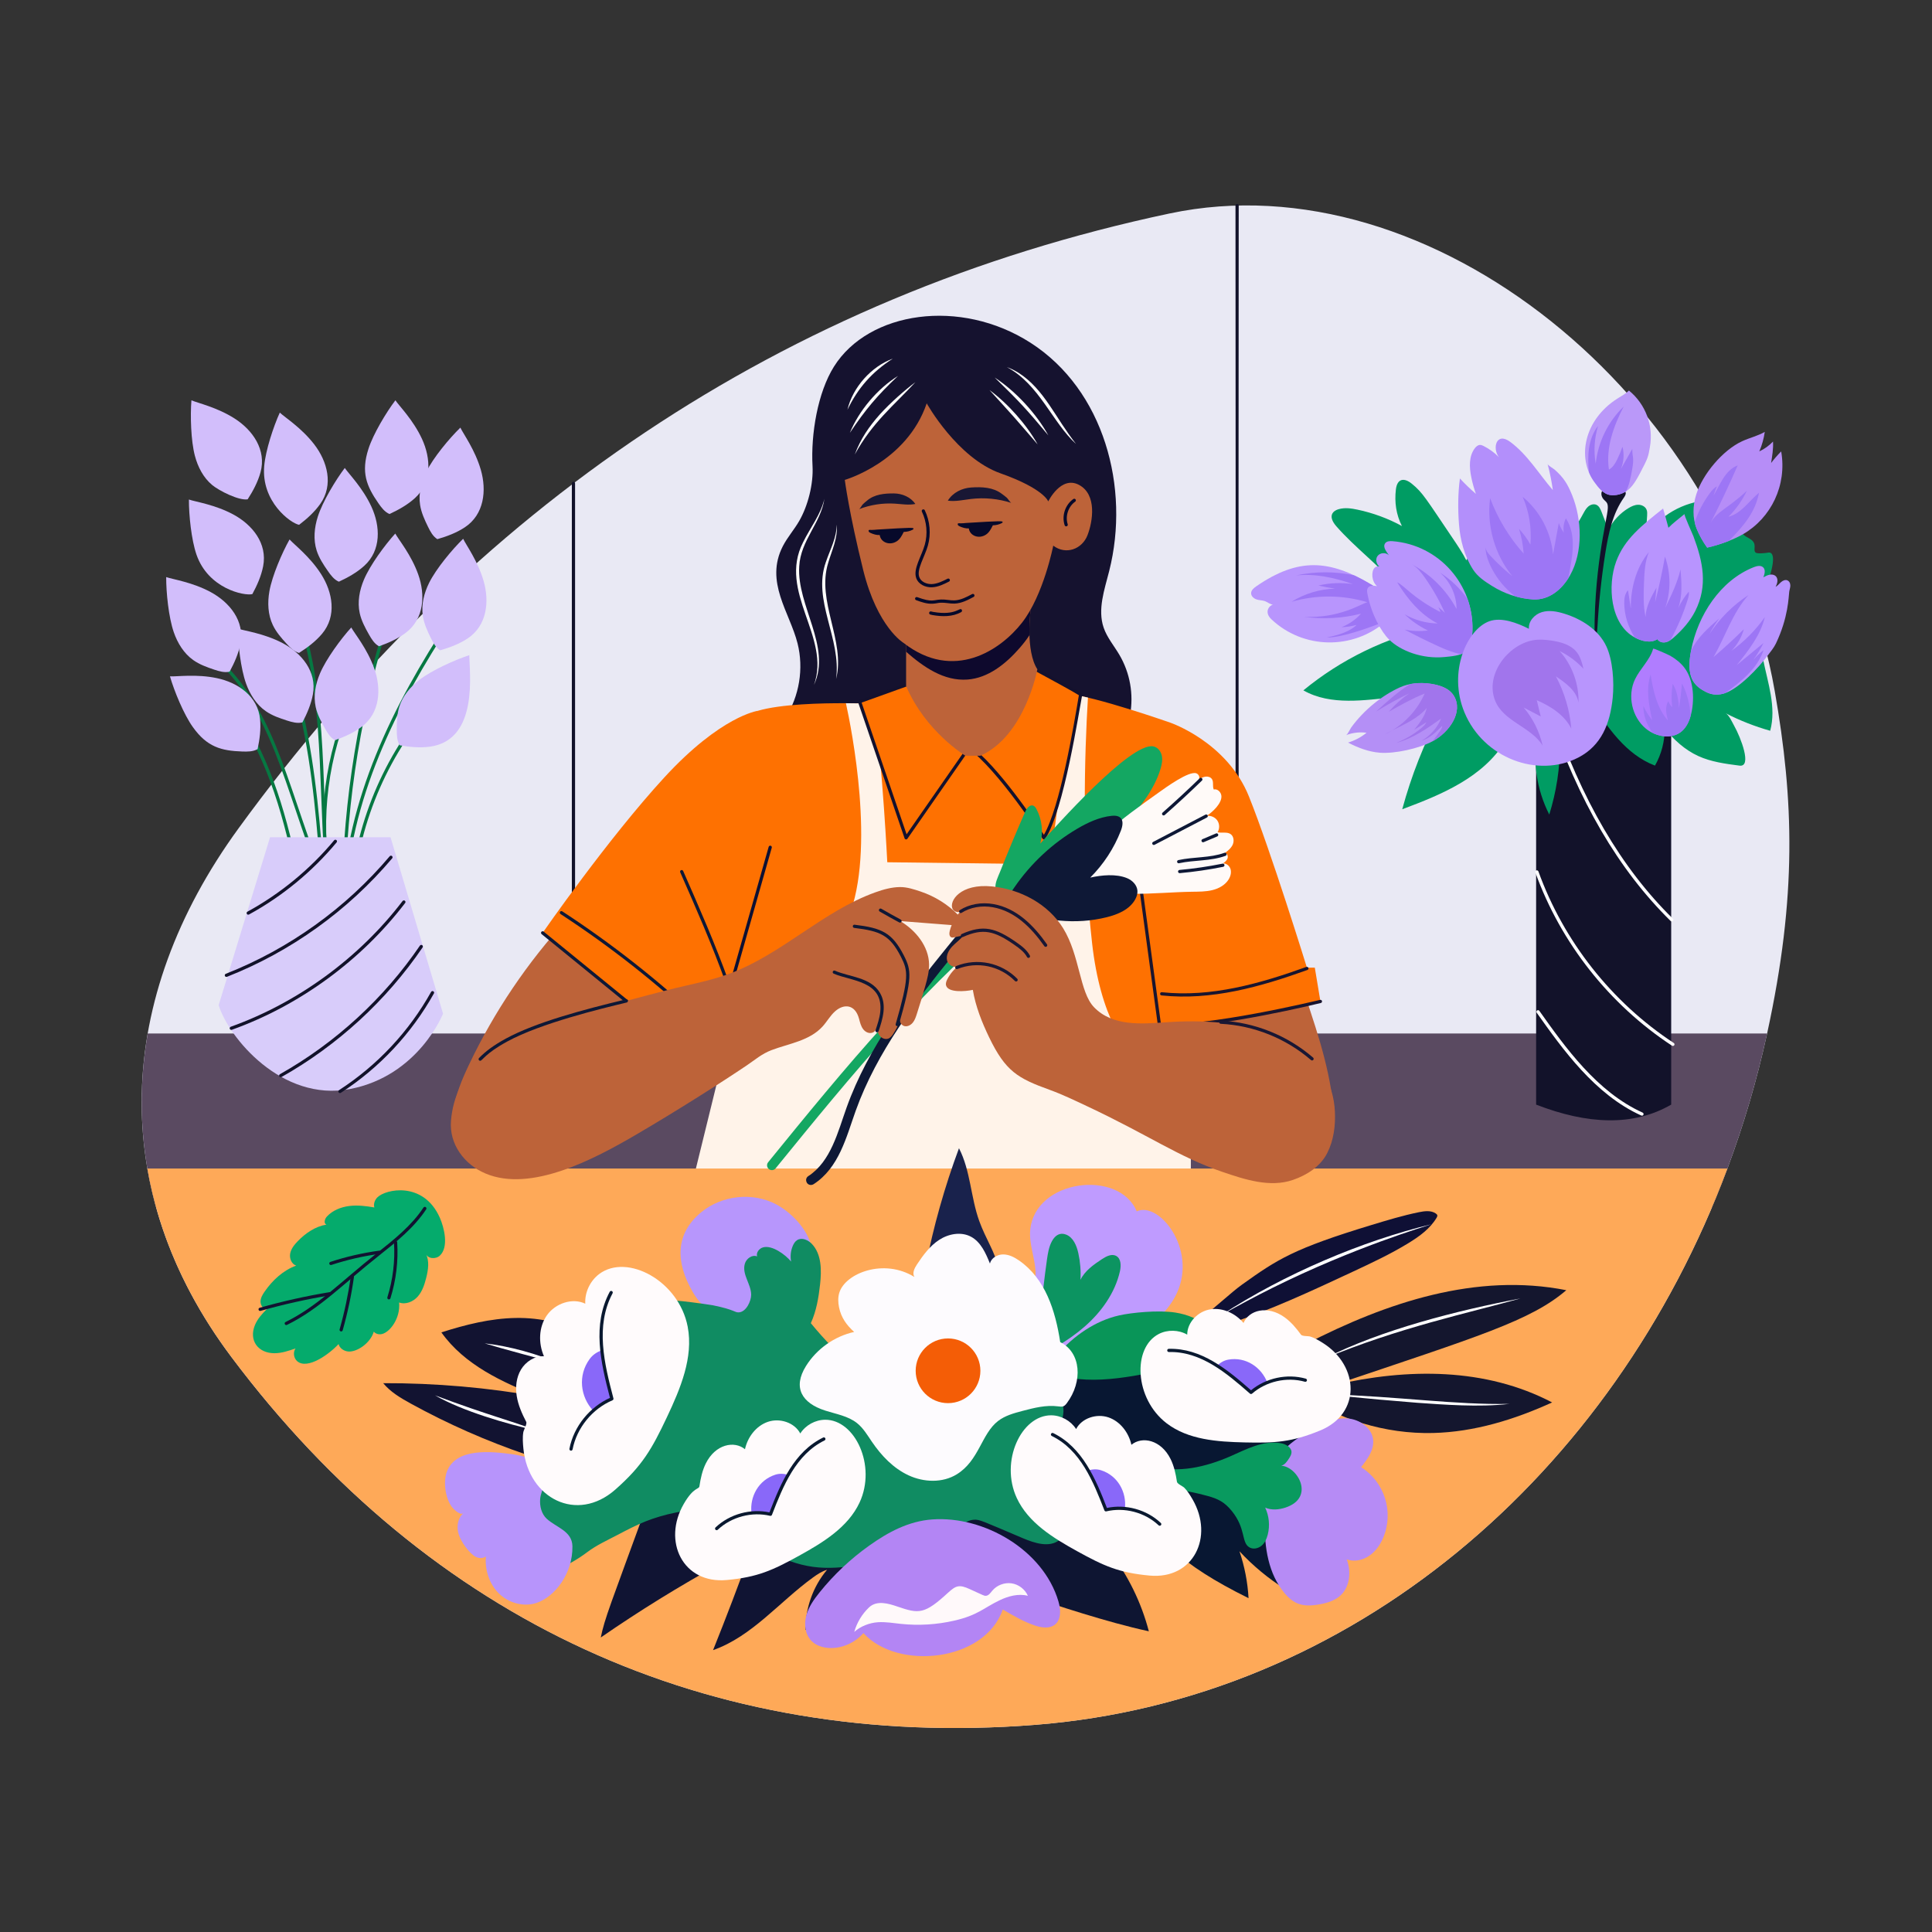
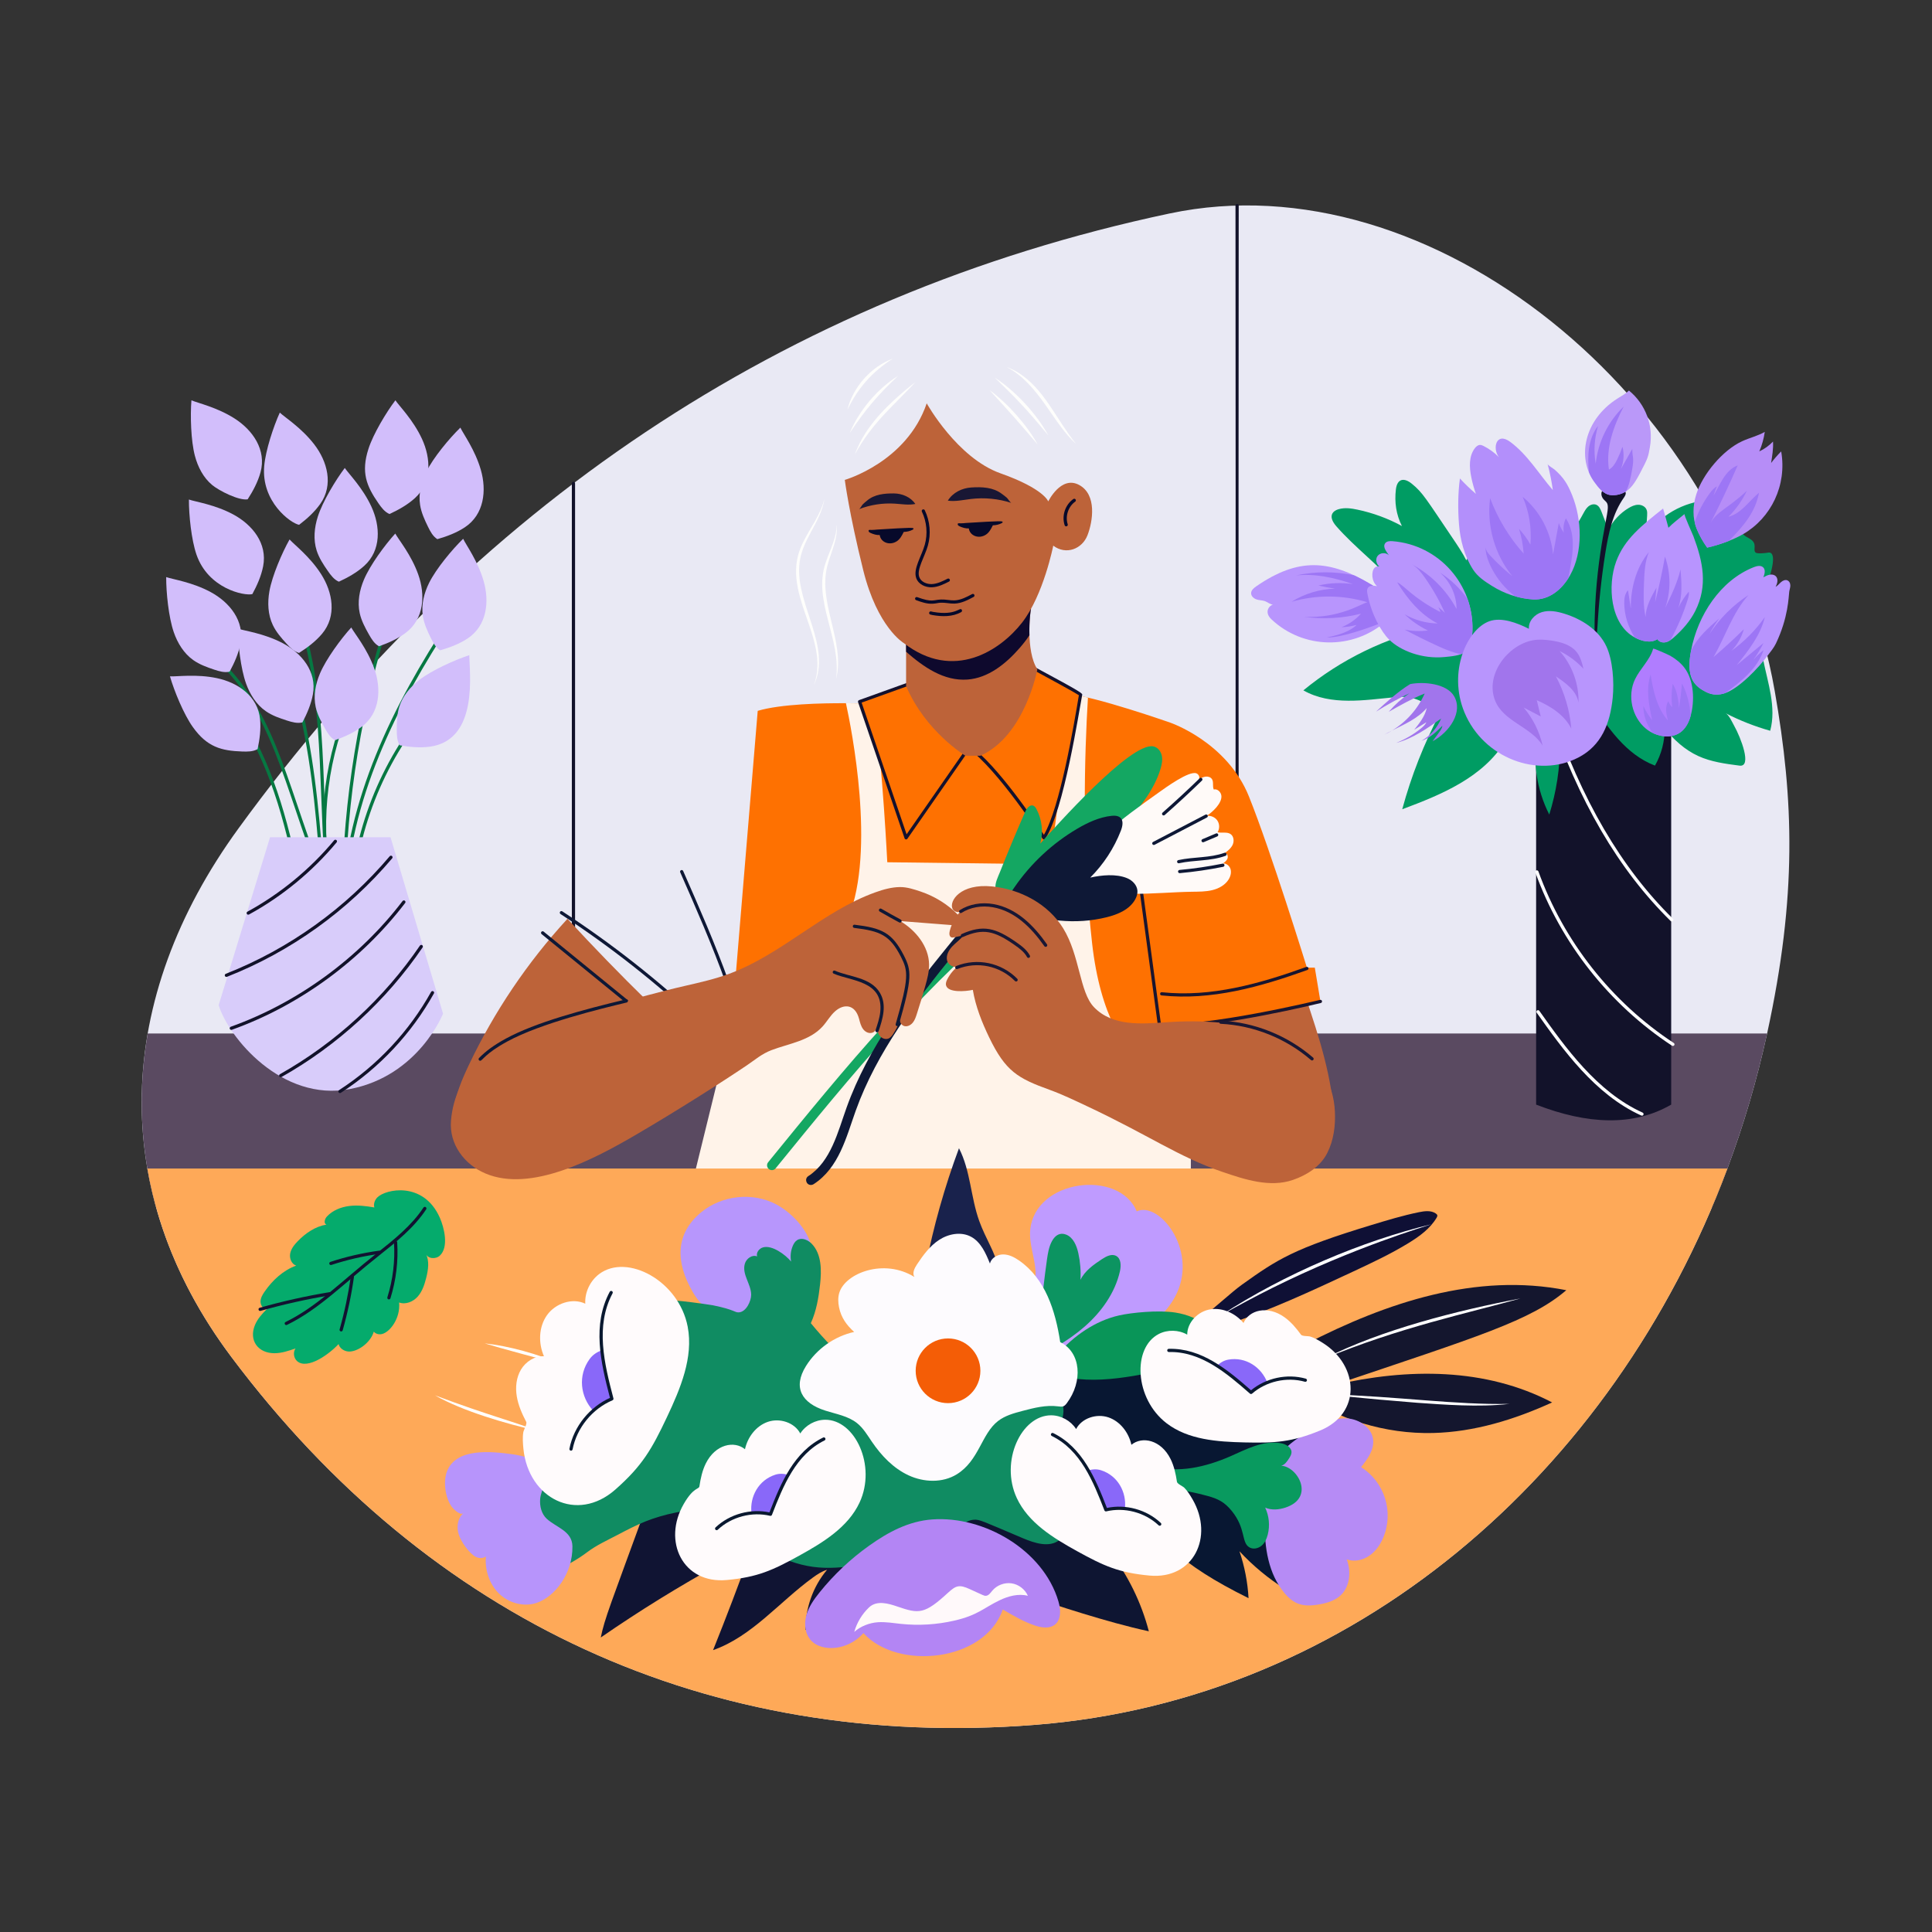
<svg xmlns="http://www.w3.org/2000/svg" id="Layer_1" style="enable-background:new 0 0 600 600" version="1.1" viewBox="0 0 600 600" x="0" y="0">
  <rect x="0" y="0" width="600" height="600" fill="#333333" stroke="none" />
  <g id="Arranging_Flowers_1_">
    <g id="Arranging_Flowers">
      <g>
        <g>
          <g>
            <path d="M548.795,320.956c-3.148,14.437-7.285,28.45-12.328,41.944&#13;&#10;      c-35.413,94.773-116.317,165.073-215.151,172.777&#13;&#10;      c-101.19,7.891-187.923-32.258-249.404-114.188&#13;&#10;      c-38.911-51.831-36.165-111.567,2.132-164.183&#13;&#10;      c72.067-99.075,168.607-165.489,289.22-191.015&#13;&#10;      c81.22-17.188,171.971,57.001,187.91,148.387&#13;&#10;      C557.076,248.395,558.124,278.196,548.795,320.956z" style="fill:#e9e9f4" />
          </g>
          <g>
            <path d="M384.192,327.708c-0.988,0-0.268,10.234-0.5-263.865&#13;&#10;      c0-0.662,1-0.661,1,0C384.46,337.933,385.179,327.708,384.192,327.708z" style="fill:#12122a" />
          </g>
          <g>
            <path d="M178.094,339.246c-0.276,0-0.5-0.224-0.5-0.5V150.12&#13;&#10;      c0-0.276,0.224-0.5,0.5-0.5s0.5,0.224,0.5,0.5v188.626&#13;&#10;      C178.594,339.022,178.371,339.246,178.094,339.246z" style="fill:#12122a" />
          </g>
          <path d="M548.795,320.956c-3.148,14.437-7.285,28.45-12.328,41.944&#13;&#10;     c-1.512,4.047-3.108,8.044-4.783,11.995H48.455&#13;&#10;     c-4.883-17.591-5.759-35.712-2.575-53.939H548.795z" style="fill:#5a4a61" />
          <path d="M201.124,310.996c-5.583,6.122-11.166,12.248-16.748,18.371&#13;&#10;     l-43.577,15.702c0.636-5.02,2.638-9.757,4.807-14.33&#13;&#10;     c7.855-16.552,18.217-31.911,30.622-45.392&#13;&#10;     C184.309,294.104,192.61,302.658,201.124,310.996z" style="fill:#bd6339" />
-           <path d="M341.327,238.38l-97.429-15.409&#13;&#10;     c4.347-6.769,5.753-15.356,3.791-23.157&#13;&#10;     c-2.427-9.655-10.275-19.083-4.573-30.192c1.419-2.761,3.518-5.12,5.073-7.808&#13;&#10;     c2.748-4.753,4.454-11.552,4.15-17.068&#13;&#10;     c-0.547-9.932,1.594-22.821,6.655-30.895&#13;&#10;     c10.782-17.192,39.267-21.384,61.054-7.395&#13;&#10;     c22.816,14.653,30.98,45.002,24.416,70.904&#13;&#10;     c-1.469,5.796-3.654,11.918-1.712,17.578c1.053,3.061,3.211,5.593,4.857,8.381&#13;&#10;     C354.379,214.785,351.919,229.764,341.327,238.38z" style="fill:#15122f" />
          <path d="M365.47,335.479c-18.208,1.473-129.708,10.494-140.639,11.379&#13;&#10;     c1.226-14.739,9.308-111.934,10.486-126.099&#13;&#10;     c7.142-2.125,19.87-2.408,27.394-2.368c8.017,0.044,3.968,0.258,8.734-0.077&#13;&#10;     c10.902-0.783,51.698-3.624,59.665-2.898&#13;&#10;     c9,0.796,32.211,8.978,32.311,9.007L365.47,335.479z" style="fill:#fe7101" />
          <path d="M414.08,343.53l-49.846-8.944&#13;&#10;     c-1.682-9.337-2.298-18.86-1.835-28.334&#13;&#10;     c13.241-2.811,26.938-5.626,40.192-2.878c0.745,0.154,0.891,0.334,1.093,0.919&#13;&#10;     C408.004,317.285,412.608,329.84,414.08,343.53z" style="fill:#bd6339" />
          <path d="M410.073,311.006c0,0-36.725,8.927-50.015,7.175l-9.793-72.23&#13;&#10;     c0,0,2.705-11.755,13.158-21.528c0,0,17.621,5.963,24.443,22.927&#13;&#10;     c6.819,16.962,18.011,53.167,18.011,53.167h2.448L410.073,311.006z" style="fill:#fe7101" />
          <g>
            <path d="M359.992,318.677c-0.224-0.029-0.4-0.205-0.43-0.428&#13;&#10;      l-9.793-72.23c-0.037-0.274,0.155-0.526,0.428-0.563&#13;&#10;      c0.274-0.036,0.526,0.155,0.563,0.428l9.741,71.848&#13;&#10;      c13.352,1.51,49.091-7.124,49.454-7.211c0.268-0.066,0.539,0.1,0.604,0.368&#13;&#10;      c0.065,0.269-0.1,0.539-0.368,0.604&#13;&#10;      C399.237,314.153,371.222,320.159,359.992,318.677z" style="fill:#19152f" />
          </g>
-           <path d="M243.348,266.397c-4.56,25.339-28.717,60.811-28.717,60.811&#13;&#10;     l-46.115-37.501c0,0,20.269-29.223,37.837-48.31&#13;&#10;     c17.568-19.087,28.963-20.639,28.963-20.639S247.908,241.058,243.348,266.397z" style="fill:#fe7101" />
          <g>
            <path d="M212.943,326.551l-44.742-36.456&#13;&#10;      c-0.214-0.174-0.246-0.489-0.072-0.704c0.175-0.213,0.49-0.247,0.704-0.072&#13;&#10;      l44.742,36.456c0.214,0.174,0.246,0.489,0.072,0.704&#13;&#10;      C213.47,326.694,213.155,326.724,212.943,326.551z" style="fill:#0e1836" />
          </g>
          <g>
            <path d="M225.452,305.425c-4.187-11.728-9.28-23.321-14.206-34.532&#13;&#10;      c-0.111-0.253,0.004-0.548,0.257-0.659c0.254-0.11,0.548,0.004,0.659,0.257&#13;&#10;      c4.932,11.227,10.032,22.836,14.231,34.598&#13;&#10;      c0.093,0.26-0.042,0.546-0.303,0.639&#13;&#10;      C225.836,305.821,225.546,305.688,225.452,305.425z" style="fill:#0e1836" />
          </g>
          <g>
            <path d="M217.365,317.951c-13.35-12.595-27.915-24.063-43.289-34.088&#13;&#10;      c-0.231-0.151-0.297-0.461-0.146-0.692c0.151-0.232,0.461-0.296,0.692-0.146&#13;&#10;      c15.424,10.057,30.036,21.563,43.43,34.198&#13;&#10;      c0.201,0.189,0.21,0.506,0.021,0.707&#13;&#10;      C217.881,318.133,217.566,318.139,217.365,317.951z" style="fill:#0e1836" />
          </g>
          <path d="M369.827,337.091v29.869l-157.691,12.158l12.695-51.691&#13;&#10;     c0,0,0.62-0.403,1.712-1.166c6.376-4.45,28.797-21.162,36.944-41.281&#13;&#10;     c8.481-20.946,0.993-58.506-0.776-66.591c8.017,0.044,3.968,0.258,8.734-0.077&#13;&#10;     c2.715,20.982,4.111,49.466,4.111,49.466l50.495,0.62l7.038-52.727&#13;&#10;     c1.426,0.223,3.048,0.56,4.783,0.966&#13;&#10;     c-1.073,17.864-1.959,47.627,1.296,76.34&#13;&#10;     C344.284,338.115,369.726,337.039,369.827,337.091z" style="fill:#fff3e9" />
          <path d="M335.594,215.712c-0.093,0.273-5.38,35.459-11.395,44.483&#13;&#10;     c0,0-13.81-21.512-23.404-28.35c-9.593-6.835,20.489-24.153,20.489-24.153&#13;&#10;     S335.684,215.439,335.594,215.712z" style="fill:#fe7101" />
          <g>
            <path d="M323.778,260.464c-0.137-0.214-13.869-21.509-23.273-28.213&#13;&#10;      c-8.582-6.115,11.383-19.731,20.53-24.994&#13;&#10;      c0.15-0.086,0.334-0.089,0.486-0.007c14.537,7.822,14.716,8.095,14.556,8.594&#13;&#10;      c-0.952,4.864-5.674,35.946-11.462,44.627&#13;&#10;      C324.415,260.772,323.973,260.768,323.778,260.464z M321.295,208.264&#13;&#10;      c-7.871,4.636-27.707,17.831-20.209,23.173&#13;&#10;      c8.729,6.222,20.662,24.09,23.105,27.826&#13;&#10;      c4.969-8.488,9.261-33.657,10.861-43.355&#13;&#10;      C333.731,215.025,326.192,210.901,321.295,208.264z M335.594,215.712h0.01H335.594z&#13;&#10;       M335.594,215.712h0.01H335.594z" style="fill:#14112d" />
          </g>
          <polygon points="300.795 232.3 281.395 260.195 266.955 217.9 281.905 212.521" style="fill:#fe7101" />
          <g>
            <path d="M280.922,260.356l-14.44-42.294&#13;&#10;      c-0.088-0.258,0.047-0.54,0.304-0.632l14.95-5.379&#13;&#10;      c0.59-0.207-0.484-0.762,19.421,19.905c0.164,0.172,0.185,0.436,0.049,0.631&#13;&#10;      l-19.4,27.894C281.571,260.817,281.054,260.742,280.922,260.356z M267.588,218.204&#13;&#10;      l13.961,40.894l18.603-26.748L281.768,213.102L267.588,218.204z" style="fill:#14112d" />
          </g>
          <path d="M322.164,207.854c0,0-3.794,20.666-17.711,26.851h-4.64&#13;&#10;     c0,0-12.371-7.452-18.417-21.648v-18.557l38.8-5.423&#13;&#10;     C319.916,189.568,318.46,202.228,322.164,207.854z" style="fill:#bd6339" />
          <path d="M319.699,197.271c-0.926,1.442-2.009,2.791-3.138,4.084&#13;&#10;     c-4.237,4.847-9.7,9.23-16.119,9.687&#13;&#10;     c-7.3,0.524-13.587-3.855-19.047-8.637v-7.905l38.8-5.423&#13;&#10;     C320.085,189.27,319.572,192.981,319.699,197.271z" style="fill:#0e092d" />
          <path d="M337.726,166.233c-1.672,4.3-6.689,6.212-10.629,3.224&#13;&#10;     c0,0-2.988,15.289-9.677,23.89c-6.689,8.601-21.259,18.394-36.788,6.332&#13;&#10;     c0,0-8.121-4.78-12.541-22.578c-4.42-17.794-5.733-28.067-5.733-28.067&#13;&#10;     s19.23-5.496,25.442-23.77c0,0,9.434,16.962,22.931,21.738&#13;&#10;     c13.497,4.777,14.813,8.721,14.813,8.721s3.941-8.124,9.553-5.136&#13;&#10;     C340.714,153.572,339.398,161.932,337.726,166.233z" style="fill:#bd6339" />
          <path d="M307.298,121.138c5.674,4.142,11.539,10.756,14.964,16.897&#13;&#10;     c-2.492-2.853-4.887-5.734-7.385-8.534&#13;&#10;     C312.4,126.681,309.831,123.956,307.298,121.138z" style="fill:#fefefc" />
          <path d="M308.917,117.252c6.49,4.242,12.913,11.16,16.653,17.96&#13;&#10;     C318.773,127.068,316.502,124.613,308.917,117.252z" style="fill:#fefefc" />
          <path d="M312.688,114.01c1.288,0.438,2.504,1.079,3.671,1.794&#13;&#10;     c8.012,5.169,11.316,13.861,17.819,22.073&#13;&#10;     C326.852,131.269,322.774,119.35,312.688,114.01z" style="fill:#fefefc" />
          <path d="M265.461,141.147c1.82-4.893,4.405-8.659,7.85-12.527&#13;&#10;     c3.283-3.615,7.765-7.54,10.972-9.935&#13;&#10;     C277.598,125.926,270.924,131.177,265.461,141.147z" style="fill:#fefefc" />
          <path d="M263.931,134.417c2.81-6.854,8.555-13.705,14.948-17.668&#13;&#10;     C272.399,122.886,268.807,127.153,263.931,134.417z" style="fill:#fefefc" />
          <path d="M263.177,127.26c1.643-6.968,7.39-13.435,14.099-15.881&#13;&#10;     C270.831,115.495,266.432,120.504,263.177,127.26z" style="fill:#fefefc" />
          <path d="M256.029,154.888c-1.071,7.508-7.396,12.927-7.823,20.991&#13;&#10;     c-0.784,12.22,10.083,24.971,4.584,36.822&#13;&#10;     c5.335-14.877-11.287-28.823-3.397-44.271&#13;&#10;     C251.702,163.712,254.835,159.955,256.029,154.888z" style="fill:#fefefc" />
          <path d="M259.814,162.914c0.499,4.059-1.55,8.194-2.613,11.894&#13;&#10;     c-3.715,11.973,5.437,24.185,2.457,36.06&#13;&#10;     c1.704-12.582-7.425-24.365-3.188-36.288&#13;&#10;     C257.854,170.485,259.86,167.026,259.814,162.914z" style="fill:#fefefc" />
          <g>
-             <path d="M226.753,305.025l11.965-42.031&#13;&#10;      c0.076-0.266,0.356-0.42,0.618-0.344c0.266,0.076,0.42,0.352,0.344,0.618&#13;&#10;      l-11.965,42.031C227.533,305.939,226.572,305.661,226.753,305.025z" style="fill:#0d1033" />
-           </g>
+             </g>
          <g>
            <path d="M360.723,309.138c-0.658-0.069-0.552-1.069,0.105-0.994&#13;&#10;      c15.359,1.629,30.452-2.675,44.871-7.855c0.257-0.095,0.546,0.042,0.64,0.302&#13;&#10;      s-0.042,0.546-0.302,0.64C391.387,306.493,376.216,310.781,360.723,309.138z" style="fill:#19152f" />
          </g>
          <path d="M294.353,155.482c1.562-2.527,4.407-3.905,7.289-4.093&#13;&#10;     c3.326-0.216,6.776-0.066,9.437,1.944c0.544,0.411,1.12,0.795,1.618,1.259&#13;&#10;     c0.336,0.314,1.011,1.467,1.393,1.591c-4.038-1.307-8.36-1.727-12.574-1.221&#13;&#10;     C299.13,155.249,296.73,155.827,294.353,155.482z" style="fill:#191734" />
          <path d="M284.283,156.508c-1.516-2.168-4.116-3.25-6.688-3.27&#13;&#10;     c-2.968-0.024-6.029,0.284-8.293,2.206c-0.463,0.393-0.956,0.763-1.375,1.202&#13;&#10;     c-0.283,0.296-0.824,1.356-1.158,1.485c3.524-1.366,7.347-1.958,11.119-1.722&#13;&#10;     C280.024,156.542,282.187,156.936,284.283,156.508z" style="fill:#191734" />
          <path d="M311.37,162.099c0.045,0.159-0.123,0.292-0.271,0.367&#13;&#10;     c-0.828,0.421-1.752,0.651-2.68,0.669c-0.072,0.001-0.09,0.014-0.119,0.072&#13;&#10;     c-0.5,1.017-1.086,2.14-2.053,2.792c-2.28,1.538-5.089,0.349-5.366-1.893&#13;&#10;     c-0.969,0.063-1.927-0.24-2.816-0.632c-0.258-0.114-0.538-0.265-0.618-0.535&#13;&#10;     c-0.173-0.588,0.544-0.424,0.825-0.414c0.602,0.02,1.232-0.079,1.834-0.117&#13;&#10;     C310.981,161.725,311.287,161.808,311.37,162.099z" style="fill:#07092a" />
          <path d="M283.696,164.152c0.045,0.159-0.123,0.292-0.271,0.367&#13;&#10;     c-0.828,0.421-1.752,0.651-2.68,0.669c-0.072,0.001-0.09,0.014-0.119,0.072&#13;&#10;     c-0.5,1.017-1.086,2.14-2.053,2.792c-2.28,1.538-5.089,0.349-5.366-1.893&#13;&#10;     c-0.969,0.063-1.927-0.24-2.816-0.632c-0.258-0.114-0.538-0.265-0.618-0.535&#13;&#10;     c-0.173-0.588,0.544-0.424,0.825-0.414c0.602,0.02,1.232-0.079,1.834-0.117&#13;&#10;     C283.306,163.777,283.613,163.861,283.696,164.152z" style="fill:#07092a" />
          <g>
            <path d="M284.548,179.562c-1.045-2.873,1.643-6.797,2.654-10.395&#13;&#10;      c0.947-3.371,0.618-7.114-0.902-10.27c-0.12-0.249-0.015-0.547,0.234-0.667&#13;&#10;      c0.249-0.12,0.548-0.015,0.667,0.234c1.624,3.372,1.975,7.371,0.963,10.974&#13;&#10;      c-0.989,3.518-3.549,7.386-2.678,9.782c0.55,1.513,2.365,2.236,3.906,2.169&#13;&#10;      c1.725-0.077,3.404-0.922,4.886-1.668c0.245-0.124,0.547-0.025,0.671,0.222&#13;&#10;      c0.124,0.247,0.025,0.547-0.222,0.671c-1.571,0.791-3.352,1.688-5.291,1.773&#13;&#10;      C287.433,182.475,285.253,181.503,284.548,179.562z" style="fill:#07092a" />
          </g>
          <g>
            <path d="M284.508,186.387c-0.259-0.094-0.394-0.381-0.299-0.641&#13;&#10;      c0.094-0.259,0.38-0.394,0.641-0.299c4.741,1.723,4.911,0.84,7.404,0.732&#13;&#10;      c1.46-0.061,2.844,0.326,4.125,0.277c1.973-0.062,3.86-1.07,5.526-1.959&#13;&#10;      c0.243-0.13,0.546-0.039,0.676,0.206c0.13,0.243,0.038,0.546-0.206,0.676&#13;&#10;      c-1.762,0.941-3.76,2.008-5.966,2.077c-0.711,0.027-1.414-0.062-2.092-0.144&#13;&#10;      c-2.972-0.357-2.845,0.1-4.755,0.182&#13;&#10;      C287.81,187.571,286.13,186.976,284.508,186.387z" style="fill:#07092a" />
          </g>
          <g>
            <path d="M289.593,191.012c-0.238-0.042-0.477-0.088-0.707-0.165&#13;&#10;      c-0.262-0.088-0.402-0.372-0.314-0.634c0.088-0.261,0.37-0.401,0.634-0.314&#13;&#10;      c0.182,0.062,0.372,0.095,0.561,0.128c7.292,1.285,8.32-1.721,8.941-0.617&#13;&#10;      c0.136,0.241,0.05,0.545-0.19,0.681&#13;&#10;      C295.849,191.593,292.607,191.544,289.593,191.012z" style="fill:#07092a" />
          </g>
          <path d="M536.467,362.9C500.729,458.507,419.391,528.033,321.316,535.677&#13;&#10;     c-101.19,7.891-187.923-32.258-249.404-114.188&#13;&#10;     c-14.127-18.817-22.704-38.583-26.152-58.59H536.467z" style="fill:#fea958" />
          <g>
            <g>
              <path d="M519.004,200.155v142.895c-11.779,6.805-25.962,6.189-41.948,0&#13;&#10;       V200.155H519.004z" style="fill:#12122a" />
              <g>
                <path d="M518.829,286.02C502.659,270.133,490.221,248.865,480.803,221&#13;&#10;        c-0.088-0.262,0.052-0.545,0.313-0.634s0.546,0.052,0.634,0.313&#13;&#10;        c9.367,27.713,21.724,48.853,37.779,64.627&#13;&#10;        c0.197,0.193,0.2,0.51,0.006,0.707&#13;&#10;        C519.343,286.21,519.027,286.214,518.829,286.02z" style="fill:#fff" />
              </g>
              <g>
                <path d="M519.255,324.75c-19.464-12.784-34.534-31.889-42.433-53.796&#13;&#10;        c-0.094-0.26,0.041-0.546,0.301-0.64c0.257-0.095,0.547,0.041,0.64,0.301&#13;&#10;        c7.827,21.704,22.757,40.633,42.042,53.299&#13;&#10;        c0.231,0.152,0.295,0.461,0.144,0.692&#13;&#10;        C519.794,324.838,519.483,324.9,519.255,324.75z" style="fill:#fff" />
              </g>
              <g>
                <path d="M509.721,346.44c-14.441-6.517-24.444-20.611-32.481-31.936&#13;&#10;        c-0.16-0.226-0.107-0.538,0.118-0.697c0.226-0.16,0.537-0.106,0.697,0.118&#13;&#10;        c7.967,11.227,17.883,25.198,32.077,31.604c0.252,0.113,0.364,0.41,0.25,0.661&#13;&#10;        C510.266,346.446,509.967,346.552,509.721,346.44z" style="fill:#fff" />
              </g>
              <path d="M549.749,226.943c-4.77-1.342-9.404-3.164-13.81-5.426&#13;&#10;       c1.036,0.53,2.089,2.935,2.648,3.927c1.988,3.533,5.617,12.837,1.646,12.328&#13;&#10;       c-4.377-0.566-8.827-1.153-12.838-2.988&#13;&#10;       c-4.134-1.895-7.601-5.043-10.409-8.617c0.037,4.041-1.016,8.084-3.015,11.595&#13;&#10;       c-9.094-3.458-14.716-11.89-19.87-19.793&#13;&#10;       c-0.983,2.478-1.965,4.96-2.945,7.438l-6.669,5.723&#13;&#10;       c-0.01,7.392-1.143,14.78-3.348,21.832&#13;&#10;       c-3.974-7.778-5.29-16.888-3.671-25.472&#13;&#10;       c-3.434,0.376-6.809,1.279-9.97,2.668&#13;&#10;       c-6.983,11.334-19.841,16.617-32.018,21.159&#13;&#10;       c2.811-10.383,6.775-20.456,11.795-29.973&#13;&#10;       c-7.291-5.041-9.76-5.206-14.587-4.767&#13;&#10;       c-8.679,0.789-19.315,2.699-27.911-2.178&#13;&#10;       c11.639-9.593,25.576-16.379,40.305-19.623&#13;&#10;       c-4.379-3.73-8.875-9.811-11.249-12.621&#13;&#10;       c-5.716-6.752-12.974-12.048-18.804-18.7&#13;&#10;       c-2.461-2.81-1.621-4.67,0.779-5.346c1.889-0.523,3.904-0.233,5.823,0.177&#13;&#10;       c4.797,1.016,9.444,2.731,13.751,5.073c-1.799-3.554-2.342-7.398-1.875-11.355&#13;&#10;       c0.398-3.351,2.485-3.77,4.92-1.802c3.431,2.765,4.478,4.777,12.638,16.832&#13;&#10;       c1.532,2.265,3.071,4.537,4.314,6.975&#13;&#10;       c5.11-9.726,15.884-13.161,25.179-9.67&#13;&#10;       c1.529,0.573,2.988,1.326,4.55,1.792c1.452,0.43,2.186,0.221,3.301-1.336&#13;&#10;       c3.218-4.507,3.476-6.264,4.77-7.428c0.69-0.623,1.719-0.973,2.572-0.603&#13;&#10;       c0.876,0.383,1.299,1.356,1.642,2.245c0.709,1.829,1.416,3.657,2.125,5.49&#13;&#10;       c1.399-2.745,3.574-5.09,6.209-6.689c0.916-0.556,1.925-1.033,2.998-1.053&#13;&#10;       c1.073-0.023,2.212,0.516,2.625,1.506c0.246,0.58,0.216,1.236,0.18,1.865&#13;&#10;       c-0.127,2.178-0.287,4.354-0.483,6.529&#13;&#10;       c4.44-6.669,11.642-10.746,19.63-11.359&#13;&#10;       c11.267-0.86,7.041,8.519,11.499,11.299c1.346,0.836,2.811,1.259,2.745,3.231&#13;&#10;       c-0.02,0.636-0.183,1.422,0.333,1.795c0.573,0.406,2.92,0.149,3.614,0.033&#13;&#10;       c0.286-0.05,0.586-0.107,0.863-0.017c2.461,0.794-0.793,9.71-1.766,12.132&#13;&#10;       c-0.4,0.999-1.069,2.032-1.356,3.055c-0.296,1.053-0.196,2.352-0.23,3.441&#13;&#10;       c-0.143,4.95,0.27,9.916,1.226,14.773&#13;&#10;       C548.994,212.046,551.734,219.645,549.749,226.943z" style="fill:#009c63" />
              <path d="M498.499,151.682c0.825-0.063,1.801,0.882,2.438,1.402&#13;&#10;       c0.829-0.866,1.903-0.956,3.061-0.761c1.221,0.206,1.055,1.175,0.341,2.181&#13;&#10;       c-3.532,4.976-4.819,11.166-5.778,17.192&#13;&#10;       c-1.219,7.661-2.042,15.384-2.465,23.129&#13;&#10;       c-0.119,2.173-0.579,4.347-0.851,6.523&#13;&#10;       c-0.64-24.465,3.941-39.851,4.075-43.549c0.062-1.699-0.483-1.855-1.232-2.644&#13;&#10;       c-0.624-0.657-0.968-1.653-0.63-2.493&#13;&#10;       C497.73,151.984,498.097,151.713,498.499,151.682z" style="fill:#12122a" />
              <g>
                <path d="M431.381,191.308l-0.989,1.659&#13;&#10;        c-0.007,0.003-0.01,0.01-0.017,0.013&#13;&#10;        c-10.198,8.938-25.612,8.678-35.505-0.63&#13;&#10;        c-2.328-2.195-0.825-4.263,0.523-4.607c-0.613,0.157-1.972-0.853-2.552-1.056&#13;&#10;        c-0.853-0.3-1.802-0.243-2.671-0.55c-0.846-0.296-1.642-1.029-1.626-1.925&#13;&#10;        c0.017-0.923,0.836-1.602,1.596-2.125&#13;&#10;        c13.114-9.028,22.804-8.348,35.932-0.423&#13;&#10;        c1.745,1.053,3.498,2.208,4.66,3.881&#13;&#10;        C431.898,187.214,432.364,189.523,431.381,191.308z" style="fill:#b895fd" />
                <path d="M431.381,191.308l-0.989,1.659&#13;&#10;        c-5.455,2-13.133,4.972-18.387,5.033&#13;&#10;        c3.331-0.749,6.832-1.589,9.32-3.924c-1.539,0.41-3.128,0.646-4.72,0.706&#13;&#10;        c2.308-0.896,4.4-2.348,6.052-4.194&#13;&#10;        c-5.746,1.452-11.775,1.782-17.648,0.963&#13;&#10;        c10.96,0.537,17.571-3.99,19.633-4.52&#13;&#10;        c-7.618-2.315-15.906-2.362-23.547-0.137&#13;&#10;        c4.04-2.538,8.771-3.964,13.541-4.084c-1.742-0.246-3.471-0.573-5.183-0.976&#13;&#10;        c3.504-0.819,7.168-0.966,10.726-0.426&#13;&#10;        c-5.696-2.002-11.759-3.354-17.764-2.691&#13;&#10;        c5.923-1.292,12.122-1.309,18.054-0.067&#13;&#10;        c1.922,0.889,3.787,1.919,5.603,3.015c1.745,1.053,3.498,2.208,4.66,3.881&#13;&#10;        C431.898,187.214,432.364,189.523,431.381,191.308z" style="fill:#9d76f5" />
              </g>
              <g>
                <path d="M457.28,195.745c-0.067,2.185-0.46,5.073-2.185,6.635&#13;&#10;        c-1.376,1.248-4.596,1.482-6.426,1.662&#13;&#10;        c-7.05,0.699-13.764-1.979-17.228-5.373&#13;&#10;        c-2.452-2.404-5.611-7.943-6.785-14.33c-0.103-0.566-0.183-1.189,0.107-1.689&#13;&#10;        c0.53-0.913,1.855-0.823,2.891-0.61c-1.761-1.512-1.839-4.597-0.769-5.693&#13;&#10;        c0.373-0.38,0.969-0.566,1.476-0.446c-0.916-0.693-1.262-2.135-0.626-3.121&#13;&#10;        c0.759-1.172,2.582-1.309,3.568-0.366c-0.606-0.993-1.982-2.442-1.143-3.674&#13;&#10;        c0.47-0.69,1.452-0.733,2.285-0.67&#13;&#10;        C446.981,169.2,457.708,181.651,457.28,195.745z" style="fill:#b895fd" />
                <path d="M457.28,195.745c-0.067,2.185-0.46,5.073-2.185,6.635&#13;&#10;        c-0.356,0.323-0.836,0.576-1.379,0.779&#13;&#10;        c-2.448-0.47-4.853-1.462-7.138-2.505&#13;&#10;        c-3.511-1.599-6.959-3.334-10.37-5.133&#13;&#10;        c2.372,0.503,4.83,0.596,7.235,0.276c-2.648-1.272-5.096-2.975-7.215-5.013&#13;&#10;        c3.101,1.789,6.662,2.778,10.24,2.841&#13;&#10;        c-5.376-2.771-9.393-7.631-12.561-12.784&#13;&#10;        c2.303,1.042,4.787,4.823,13.404,9.234&#13;&#10;        c-0.09-0.553-0.323-1.079-0.673-1.516&#13;&#10;        c0.763,0.526,1.466,1.136,2.099,1.812&#13;&#10;        c-1.729-3.881-3.841-7.591-6.296-11.059&#13;&#10;        c-1.109-1.569-2.335-3.128-4.011-4.071&#13;&#10;        c5.863,3.128,10.766,8.018,13.91,13.87&#13;&#10;        c-0.01-4.26-1.935-8.478-5.143-11.282&#13;&#10;        c3.368,2.128,6.296,4.937,8.561,8.211&#13;&#10;        C456.847,189.15,457.38,192.454,457.28,195.745z" style="fill:#9d76f5" />
              </g>
              <g>
                <path d="M500.842,216.69c0.496-4.936,0.019-11.712-1.978-15.972&#13;&#10;        c-2.408-5.14-7.641-8.459-13.063-10.137&#13;&#10;        c-2.256-0.698-4.702-1.159-6.963-0.475&#13;&#10;        c-2.261,0.683-4.225,2.816-4.013,5.169&#13;&#10;        c-3.629-1.802-8.426-3.693-12.252-2.361&#13;&#10;        c-6.889,2.399-13.034,15.666-7.763,28.347&#13;&#10;        c5.931,14.271,22.874,20.458,35.34,14.009&#13;&#10;        C497.342,231.55,500.032,224.747,500.842,216.69z" style="fill:#b895fd" />
                <path d="M464.318,217.579c-3.189-7.998,3.89-17.324,11.812-18.745&#13;&#10;        c1.855-0.333,3.763-0.178,5.628,0.093c2.942,0.428,6.07,1.282,7.915,3.613&#13;&#10;        c1.162,1.469,1.661,3.343,2.079,5.169c-2.084-2.279-4.604-4.159-7.383-5.506&#13;&#10;        c3.869,4.339,6.004,10.182,5.846,15.993&#13;&#10;        c-0.59-3.642-3.939-6.092-7.013-8.132&#13;&#10;        c2.669,5.003,4.306,10.554,4.778,16.205&#13;&#10;        c-2.122-4.221-6.391-6.936-10.724-8.818c0.409,1.681,0.818,3.362,1.227,5.043&#13;&#10;        c-1.764-0.92-3.529-1.84-5.293-2.76c2.873,3.38,4.909,7.467,5.878,11.797&#13;&#10;        C475.448,225.684,466.921,224.107,464.318,217.579z" style="fill:#a175ec" />
              </g>
              <path d="M487.611,178.651c-2.474,4.397-6.516,7.775-11.492,7.501&#13;&#10;       c-4.446-0.239-8.985-1.796-12.811-4.21c-2.275-1.429-4.41-2.831-5.883-5.126&#13;&#10;       c-2.665-4.177-3.957-9.127-4.33-14.07&#13;&#10;       c-0.353-4.61-0.326-9.567,0.297-14.15c1.562,1.685,3.221,3.281,4.963,4.78&#13;&#10;       c-0.603-1.699-1.086-3.441-1.442-5.21c-0.623-3.055-0.779-6.519,1.129-8.984&#13;&#10;       c0.396-0.513,0.946-0.993,1.589-1.006c0.396-0.007,0.776,0.163,1.133,0.343&#13;&#10;       c1.749,0.883,3.351,2.049,4.733,3.441c-2.111-2.687-0.851-7.986,3.544-4.713&#13;&#10;       c5.36,3.971,8.857,9.896,13.208,14.95c-0.38-2.725-0.923-5.426-1.629-8.084&#13;&#10;       c0.123,0.45,1.845,1.419,2.242,1.779c2.792,2.501,3.961,4.403,5.36,7.841&#13;&#10;       C491.275,161.276,491.681,171.383,487.611,178.651z" style="fill:#b38ffb" />
-               <path d="M444.884,230.219c-4.163,2.233-11.735,3.921-16.442,3.538&#13;&#10;       c-3.441-0.283-6.735-1.546-9.797-3.141c2.092-0.626,4.057-1.666,5.749-3.048&#13;&#10;       c-2.142-0.293-4.357-0.033-6.372,0.749c0.493-0.19,1.289-1.962,1.629-2.428&#13;&#10;       c4.014-5.503,9.592-9.916,15.023-12.391&#13;&#10;       c2.886-1.319,6.212-1.64,9.43-1.163c2.811,0.42,5.862,1.186,7.425,3.791&#13;&#10;       C454.509,221.082,450.128,227.415,444.884,230.219z" style="fill:#b48ff6" />
              <path d="M512.384,138.882c-0.507,2.807-0.414,3.09-3.061,8.068&#13;&#10;       c-0.976,1.838-2.435,4.526-4.334,5.633c-1.396,0.923-3.154,1.349-4.817,1.166&#13;&#10;       c-2.235-0.246-3.804-2.402-5.03-4.074&#13;&#10;       c-5.506-7.517-3.177-19.319,7.145-25.889&#13;&#10;       c1.232-0.783,2.548-1.476,3.591-2.502&#13;&#10;       C511.011,125.451,513.597,132.153,512.384,138.882z" style="fill:#ba98f9" />
              <path d="M526.464,189.777c-1.569,3.105-3.917,5.759-6.516,8.074&#13;&#10;       c-0.75,0.676-1.595,1.351-2.562,1.592c-0.986,0.247-2.182-0.057-2.672-0.946&#13;&#10;       c-2.029,1.358-4.892,0.632-6.999-0.506&#13;&#10;       c-7.718-4.147-8.537-16.226-5.793-23.63&#13;&#10;       c2.581-6.968,7.845-11.083,14.567-16.435c0.576,1.985,1.129,3.977,1.656,5.976&#13;&#10;       c1.536-1.576,3.311-2.841,5.003-4.264c-0.247,0.207,2.518,6.262,2.771,6.932&#13;&#10;       C528.875,174.484,530.446,181.883,526.464,189.777z" style="fill:#b894fe" />
              <path d="M555.664,183.744c-0.22,1.609-0.24,7.945-4.144,16.119&#13;&#10;       c-0.65,1.356-1.676,2.532-2.565,3.734&#13;&#10;       c-2.761,3.757-8.78,10.113-13.161,11.642&#13;&#10;       c-1.889,0.656-3.877,0.689-5.803-0.253&#13;&#10;       c-4.115-2.023-6.379-4.787-4.813-12.958&#13;&#10;       c2.064-10.921,9.086-21.796,19.49-25.895&#13;&#10;       c0.959-0.376,2.182-0.65,2.915,0.077c0.776,0.766,0.44,2.062,0.053,3.078&#13;&#10;       c0.63-0.346,1.276-0.699,1.989-0.816c1.824-0.291,3.194,1.133,1.799,3.774&#13;&#10;       c0.65-0.336,1.103-0.946,1.646-1.432c1.46-1.291,2.843-0.601,2.931,0.896&#13;&#10;       C556.04,182.408,555.76,183.068,555.664,183.744z" style="fill:#b894fe" />
              <path d="M525.058,222.267c-0.486,1.785-1.292,3.474-2.618,4.7&#13;&#10;       c-3.039,2.803-8.159,1.911-11.276-0.66&#13;&#10;       c-4.357-3.588-5.833-10.25-3.398-15.343c1.599-3.341,4.627-5.953,5.643-9.513&#13;&#10;       c0.067-0.23,4.863,1.945,5.31,2.202c1.676,0.963,3.221,2.185,4.397,3.727&#13;&#10;       C526.167,211.383,526.286,217.8,525.058,222.267z" style="fill:#b07dff" />
              <path d="M541.354,165.876c-2.433,1.419-6.582,3.151-11.176,4.194&#13;&#10;       c-1.282-1.782-2.448-3.824-3.268-5.876&#13;&#10;       c-1.343-3.357-1.213-7.2-0.127-10.636&#13;&#10;       c1.962-6.227,8.172-13.74,14.27-16.539&#13;&#10;       c2.302-1.056,4.817-1.632,7.015-2.888c-0.297,2.082-0.866,4.121-1.699,6.053&#13;&#10;       c1.592-0.743,3.045-1.782,4.254-3.055c0.14,2.268-0.253,4.417-0.586,6.652&#13;&#10;       c0.959-1.266,2.002-2.465,3.125-3.588&#13;&#10;       C554.993,150.687,550.043,160.842,541.354,165.876z" style="fill:#b68df7" />
            </g>
            <path d="M487.044,179.597c-2.412,3.791-6.206,6.815-10.926,6.555&#13;&#10;      c-1.862-0.1-3.727-0.43-5.54-0.949c-6.483-4.83-9.476-12.34-9.177-15.173&#13;&#10;      c0.07,1.019,0.783,1.865,1.482,2.612c2.112,2.265,4.39,4.38,6.805,6.322&#13;&#10;      c-5.476-6.689-8.041-15.676-6.922-24.243&#13;&#10;      c2.365,6.319,5.919,12.188,10.419,17.211&#13;&#10;      c-0.18-2.601-0.663-5.183-1.439-7.675c1.376,1.472,2.568,3.114,3.541,4.877&#13;&#10;      c0.423-5.046-0.386-10.203-2.412-14.846&#13;&#10;      c5.34,4.4,8.817,10.992,9.437,17.888c0.593-3.244,1.186-6.486,1.779-9.73&#13;&#10;      c0.386,1.056,0.913,2.062,1.562,2.981c-0.246-1.502-0.02-3.078,0.64-4.447&#13;&#10;      C489.863,166.47,488.182,173.448,487.044,179.597z" style="fill:#9d76f5" />
            <path d="M506.824,146.107c-0.403,2.215-0.826,4.48-1.835,6.475&#13;&#10;      c-1.396,0.923-3.154,1.349-4.817,1.166c-2.235-0.246-3.804-2.402-5.03-4.074&#13;&#10;      c-0.693-0.946-1.256-1.972-1.692-3.051&#13;&#10;      c-0.492-4.989-0.296-10.312,2.835-14.347&#13;&#10;      c-1.146,3.791-1.399,7.848-0.726,11.752c0.696-6.689,3.831-13.101,8.684-17.758&#13;&#10;      c-3.128,6.049-5.596,12.824-4.577,19.556c1.206-0.633,1.949-1.882,2.552-3.105&#13;&#10;      c0.636-1.289,1.189-2.618,1.652-3.977c0.593,2.288,0.41,4.773-0.516,6.952&#13;&#10;      c1.189-2.095,2.378-4.194,3.568-6.289&#13;&#10;      C506.899,142.11,507.605,141.884,506.824,146.107z" style="fill:#9d76f5" />
            <path d="M546.28,153.025c-1.161,6.077-4.826,10.374-9.337,14.943&#13;&#10;      c-2.195,0.876-4.46,1.579-6.765,2.102c-1.552-2.156-3.285-5.223-3.884-7.868&#13;&#10;      c1.076-3.214,2.658-6.266,4.673-8.994c0.62-0.836,1.302-1.666,2.222-2.152&#13;&#10;      c-0.36,0.963-0.716,1.922-1.076,2.881c1.973-3.114,3.535-7.916,7.542-9.407&#13;&#10;      c-2.645,6.069-5.47,12.062-8.468,17.964&#13;&#10;      c1.944-3.683,5.524-4.631,11.305-10.08c-1.416,2.991-3.351,5.733-5.696,8.064&#13;&#10;      C540.82,159.467,543.199,155.516,546.28,153.025z" style="fill:#9d76f5" />
            <path d="M524.179,186.039c-1.359,4.417-3.171,8.697-5.396,12.748&#13;&#10;      c-1.824,1.244-3.503,0.734-4.067-0.29c-2.029,1.358-4.892,0.632-6.999-0.506&#13;&#10;      c-2.072-3.138-3.244-6.872-3.294-10.633c-0.02-1.442,0.173-3.008,1.173-4.051&#13;&#10;      c0.29,1.909,0.58,3.817,0.869,5.726c-0.073-6.279,1.606-12.741,5.613-17.575&#13;&#10;      c-1.252,2.991-1.392,6.312-1.519,9.553c-0.137,3.548-0.27,7.142,0.486,10.609&#13;&#10;      c0.107-3.278,1.769-6.279,3.384-9.134c-0.137,1.522-0.276,3.048-0.413,4.57&#13;&#10;      c1.189-4.693,2.208-9.427,3.058-14.194&#13;&#10;      c1.832,5.096,1.855,10.819,0.067,15.932c1.882-3.867,3.777-7.771,4.76-11.958&#13;&#10;      c0.336,4.044,0.656,8.234-0.733,12.045c0.863-1.845,1.972-3.574,3.284-5.13&#13;&#10;      C524.622,184.51,524.405,185.296,524.179,186.039z" style="fill:#9d76f5" />
            <path d="M547.686,201.905c-1.961,5.849-7.016,9.779-11.892,13.334&#13;&#10;      c-1.889,0.656-3.877,0.689-5.803-0.253c-2.365-1.162-4.107-2.478-4.883-5.153&#13;&#10;      c-0.72-2.474-0.415-5.275,0.07-7.805c1.961-4.049,5.386-7.059,8.767-10.003&#13;&#10;      c-1.143,1.546-2.165,3.181-3.055,4.883c3.138-4.82,7.298-8.974,12.122-12.112&#13;&#10;      c-4.95,5.49-7.178,12.838-10.849,19.253&#13;&#10;      c3.244-2.761,6.382-5.646,9.407-8.644c-0.703,2.522-2.052,4.863-3.884,6.735&#13;&#10;      c4.021-2.885,7.552-6.449,10.399-10.493&#13;&#10;      c-1.339,5.646-5.08,10.369-8.714,14.893c2.761-2.278,5.526-4.557,8.291-6.832&#13;&#10;      c-0.909,1.862-1.992,3.641-3.228,5.31&#13;&#10;      C545.404,203.873,546.497,202.827,547.686,201.905z" style="fill:#9d76f5" />
            <path d="M525.058,222.267c-0.486,1.785-1.292,3.474-2.618,4.7&#13;&#10;      c-2.448,2.258-6.149,2.092-9.084,0.716c-1.899-2.385-2.998-5.41-3.011-8.461&#13;&#10;      c0.743,1.592,1.679,3.095,2.775,4.467c-1.039-4.69-2.025-9.66-0.503-14.213&#13;&#10;      c0.799,5.096,1.965,10.406,5.363,14.283c-0.503-1.995-0.973-4.254,0.133-5.989&#13;&#10;      c0.283,0.7,0.696,1.349,1.209,1.902c-0.283-2.428-0.233-4.897,0.14-7.315&#13;&#10;      c1.422,2.199,1.725,4.91,1.992,7.511c0.393-2.532,0.696-5.076,0.903-7.631&#13;&#10;      C523.966,215.332,524.792,218.78,525.058,222.267z" style="fill:#9d76f5" />
            <path d="M429.857,228.18c0.809-0.463,1.639-0.896,2.478-1.319&#13;&#10;      C431.536,227.347,430.707,227.787,429.857,228.18z" style="fill:#a175ec" />
            <path d="M444.884,230.219c2.449-3.336,2.966-3.901,3.041-4.823&#13;&#10;      c-1.895,1.909-3.904,3.887-6.482,4.67c2.725-1.542,4.91-4.017,6.106-6.908&#13;&#10;      c-4.357,3.091-8.841,6.246-14.014,7.581c2.795-1.092,5.423-2.621,7.751-4.513&#13;&#10;      c0.669-0.546,1.332-1.143,1.692-1.925c-1.259,0.776-2.518,1.556-3.781,2.332&#13;&#10;      c1.639-2.039,3.328-4.177,3.881-6.735c-2.798,3.271-6.859,5.006-10.743,6.965&#13;&#10;      c4.424-2.688,8.021-6.745,10.113-11.482&#13;&#10;      c-3.877,1.549-7.525,3.614-11.159,5.673c1.862-2.178,4.014-4.107,6.379-5.726&#13;&#10;      c-3.547,1.686-6.995,3.584-10.32,5.676c2.811-2.603,6.955-6.365,10.589-8.551&#13;&#10;      c4.293-0.858,11.308-0.131,13.591,3.674&#13;&#10;      C454.509,221.082,450.128,227.415,444.884,230.219z" style="fill:#a175ec" />
          </g>
          <g>
            <g>
              <path d="M108.915,286.057c-0.276,0-0.5-0.223-0.5-0.499&#13;&#10;       c-0.051-22.78,7.666-45.194,21.729-63.113&#13;&#10;       c0.17-0.217,0.486-0.255,0.702-0.085c0.217,0.171,0.255,0.485,0.085,0.702&#13;&#10;       c-13.925,17.744-21.566,39.938-21.516,62.494&#13;&#10;       c0,0.276-0.223,0.5-0.499,0.501&#13;&#10;       C108.916,286.057,108.915,286.057,108.915,286.057z" style="fill:#067842" />
            </g>
            <g>
              <path d="M102.391,276.242c-4.034-18.562-2.243-38.445,5.042-55.988&#13;&#10;       c0.106-0.255,0.398-0.375,0.654-0.27c0.255,0.106,0.376,0.398,0.27,0.654&#13;&#10;       c-7.208,17.356-8.98,37.028-4.989,55.393c0.059,0.27-0.113,0.536-0.383,0.595&#13;&#10;       C102.723,276.683,102.452,276.517,102.391,276.242z" style="fill:#067842" />
            </g>
            <g>
              <path d="M99.822,274.928c-1.284-17.389-2.612-35.37-6.511-52.663&#13;&#10;       c-0.061-0.269,0.108-0.537,0.378-0.598c0.27-0.062,0.537,0.108,0.598,0.378&#13;&#10;       c3.915,17.366,5.246,35.384,6.532,52.81&#13;&#10;       c0.021,0.275-0.187,0.515-0.462,0.535&#13;&#10;       C100.091,275.411,99.843,275.21,99.822,274.928z" style="fill:#067842" />
            </g>
            <g>
              <path d="M94.145,283.239c-3.506-17.981-7.132-36.575-15.764-53.124&#13;&#10;       c-0.127-0.245-0.033-0.547,0.212-0.675c0.247-0.129,0.547-0.032,0.675,0.212&#13;&#10;       c8.698,16.678,12.338,35.344,15.858,53.396&#13;&#10;       c0.053,0.271-0.124,0.534-0.395,0.586&#13;&#10;       C94.464,283.686,94.198,283.513,94.145,283.239z" style="fill:#067842" />
            </g>
            <g>
              <path d="M106.707,278.479c-0.002,0-0.004,0-0.007,0&#13;&#10;       c-0.276-0.004-0.497-0.23-0.493-0.507&#13;&#10;       c0.402-29.76,5.229-59.215,14.348-87.547&#13;&#10;       c0.085-0.263,0.365-0.405,0.629-0.323c0.263,0.085,0.407,0.366,0.323,0.629&#13;&#10;       c-9.088,28.236-13.899,57.593-14.3,87.254&#13;&#10;       C107.203,278.26,106.98,278.479,106.707,278.479z" style="fill:#067842" />
            </g>
            <g>
              <path d="M106.736,280.946c-0.007,0-0.014,0-0.02-0&#13;&#10;       c-0.276-0.011-0.491-0.243-0.48-0.519&#13;&#10;       c1.267-32.059,15.717-61.377,33.355-88.134&#13;&#10;       c0.152-0.23,0.462-0.293,0.693-0.142c0.23,0.152,0.294,0.462,0.142,0.693&#13;&#10;       c-17.543,26.612-31.932,55.769-33.191,87.623&#13;&#10;       C107.224,280.735,107.003,280.946,106.736,280.946z" style="fill:#067842" />
            </g>
            <g>
              <path d="M101.945,278.846c-12.937-29.985-15.472-54.586-33.393-72.477&#13;&#10;       c-0.196-0.195-0.196-0.512-0.001-0.707c0.195-0.196,0.513-0.195,0.707-0.001&#13;&#10;       c17.347,17.317,20.399,40.751,32.235,69.535&#13;&#10;       c-2.797-25.743-0.629-52.518-7.234-77.498&#13;&#10;       c-0.071-0.267,0.088-0.541,0.355-0.611c0.267-0.07,0.541,0.088,0.611,0.355&#13;&#10;       c6.958,26.314,4.237,54.262,7.674,81.142&#13;&#10;       C102.972,279.156,102.173,279.374,101.945,278.846z" style="fill:#067842" />
            </g>
            <path d="M83.869,260.013h37.414l16.313,54.791&#13;&#10;      c0,0-7.625,19.328-28.903,23.406C87.415,342.288,70.925,322.074,67.91,312.144&#13;&#10;      L83.869,260.013z" style="fill:#d8ccfa" />
            <path d="M144.341,163.771c6.023-3.971,6.847-11.438,4.977-17.884&#13;&#10;      c-1.803-6.212-5.371-11.035-6.348-13.085&#13;&#10;      c-3.403,3.309-8.376,9.282-10.56,13.669c-1.591,3.195-2.504,6.829-1.947,10.354&#13;&#10;      c0.376,2.378,1.396,4.6,2.453,6.762c0.716,1.464,1.519,2.99,2.903,3.851&#13;&#10;      C138.794,166.587,141.757,165.475,144.341,163.771z" style="fill:#d2befb" />
            <path d="M145.207,198.291c6.023-3.971,6.847-11.438,4.977-17.884&#13;&#10;      c-1.803-6.212-5.371-11.035-6.348-13.085&#13;&#10;      c-3.403,3.309-8.376,9.282-10.56,13.669&#13;&#10;      c-1.591,3.195-2.504,6.829-1.947,10.354c0.376,2.378,1.396,4.6,2.453,6.762&#13;&#10;      c0.716,1.464,1.519,2.99,2.903,3.851&#13;&#10;      C139.661,201.106,142.623,199.995,145.207,198.291z" style="fill:#d2befb" />
            <path d="M133.411,231.898c15.482-2.01,12.297-23.518,12.342-28.436&#13;&#10;      c-4.509,1.483-11.597,4.671-15.483,7.657&#13;&#10;      c-2.83,2.174-5.244,5.04-6.288,8.453c-0.704,2.302-0.762,4.746-0.759,7.153&#13;&#10;      c0.002,1.63,0.055,3.354,0.921,4.734&#13;&#10;      C127.191,231.998,130.341,232.297,133.411,231.898z" style="fill:#d2befb" />
            <path d="M112.325,225.7c5.772-4.328,6.143-11.831,3.887-18.152&#13;&#10;      c-2.175-6.092-6.028-10.69-7.127-12.677&#13;&#10;      c-3.196,3.509-7.8,9.771-9.715,14.282c-1.395,3.285-2.087,6.967-1.318,10.452&#13;&#10;      c0.519,2.351,1.671,4.507,2.857,6.602c0.803,1.418,1.697,2.893,3.131,3.669&#13;&#10;      C106.958,228.846,109.848,227.557,112.325,225.7z" style="fill:#d2befb" />
            <path d="M125.992,196.533c5.772-4.328,6.143-11.831,3.887-18.152&#13;&#10;      c-2.175-6.092-6.028-10.691-7.127-12.677c-3.196,3.509-7.8,9.771-9.715,14.282&#13;&#10;      c-1.395,3.285-2.087,6.967-1.318,10.452c0.519,2.351,1.671,4.507,2.857,6.602&#13;&#10;      c0.803,1.418,1.697,2.893,3.131,3.669&#13;&#10;      C120.626,199.678,123.516,198.389,125.992,196.533z" style="fill:#d2befb" />
            <path d="M100.001,196.846c4.654-5.512,3.333-12.908-0.285-18.562&#13;&#10;      c-3.486-5.449-8.273-9.066-9.789-10.755c-2.328,4.136-5.409,11.272-6.263,16.097&#13;&#10;      c-0.622,3.514-0.471,7.258,1.061,10.482c1.033,2.174,2.639,4.017,4.265,5.792&#13;&#10;      c1.101,1.202,2.303,2.439,3.874,2.873&#13;&#10;      C95.477,201.115,98.005,199.211,100.001,196.846z" style="fill:#d2befb" />
            <path d="M97.171,215.645c1.296-7.097-3.529-12.856-9.479-15.961&#13;&#10;      c-5.734-2.993-11.686-3.75-13.842-4.462&#13;&#10;      c0.038,4.746,0.914,12.469,2.572,17.08c1.208,3.358,3.202,6.531,6.133,8.566&#13;&#10;      c1.977,1.373,4.288,2.172,6.581,2.904c1.553,0.495,3.211,0.97,4.79,0.566&#13;&#10;      C95.37,221.598,96.615,218.689,97.171,215.645z" style="fill:#d2befb" />
            <path d="M80.768,223.389c-0.676-7.182-6.881-11.418-13.451-12.794&#13;&#10;      c-6.331-1.327-12.265-0.442-14.533-0.543c1.323,4.558,4.26,11.754,7.106,15.743&#13;&#10;      c4.419,6.193,8.816,7.37,15.348,7.593c1.629,0.056,3.353,0.064,4.764-0.754&#13;&#10;      C80.648,229.608,81.058,226.471,80.768,223.389z" style="fill:#d2befb" />
            <path d="M74.667,199.939c1.387-7.08-3.363-12.9-9.272-16.082&#13;&#10;      c-5.695-3.067-11.637-3.9-13.783-4.64&#13;&#10;      c-0.024,4.746,0.753,12.48,2.352,17.112&#13;&#10;      c1.165,3.373,3.117,6.571,6.022,8.644c1.96,1.398,4.26,2.227,6.543,2.988&#13;&#10;      c1.547,0.515,3.198,1.011,4.782,0.628&#13;&#10;      C72.789,205.869,74.072,202.976,74.667,199.939z" style="fill:#d2befb" />
            <path d="M81.722,175.854c1.387-7.08-3.363-12.9-9.272-16.082&#13;&#10;      c-5.695-3.067-11.637-3.9-13.783-4.64&#13;&#10;      c-0.024,4.746,0.753,12.48,2.352,17.112&#13;&#10;      c3.63,10.516,14.753,12.889,17.348,12.26&#13;&#10;      C79.844,181.784,81.127,178.892,81.722,175.854z" style="fill:#d2befb" />
            <path d="M99.481,156.464c4.156-5.897,2.196-13.149-1.9-18.466&#13;&#10;      c-3.947-5.124-9.031-8.311-10.688-9.862&#13;&#10;      c-1.959,4.323-4.407,11.7-4.838,16.581&#13;&#10;      c-0.979,11.082,8.207,17.788,10.832,18.273&#13;&#10;      C95.346,161.111,97.698,158.993,99.481,156.464z" style="fill:#d2befb" />
            <path d="M80.901,146.693c1.909-6.957-2.395-13.114-8.052-16.726&#13;&#10;      c-5.452-3.481-11.315-4.754-13.4-5.651&#13;&#10;      c-0.376,4.731-0.176,12.501,1.075,17.239&#13;&#10;      c0.911,3.451,2.621,6.785,5.364,9.067c2.144,1.784,8.281,4.899,11.026,4.447&#13;&#10;      C78.588,152.467,80.082,149.677,80.901,146.693z" style="fill:#d2befb" />
            <path d="M113.107,175.738c5.354-4.835,5.041-12.341,2.219-18.431&#13;&#10;      c-2.72-5.869-6.976-10.098-8.251-11.976&#13;&#10;      c-2.864,3.785-6.878,10.441-8.375,15.107&#13;&#10;      c-1.09,3.398-1.444,7.128-0.361,10.529c0.73,2.294,2.074,4.336,3.446,6.314&#13;&#10;      c0.929,1.339,1.953,2.726,3.451,3.369&#13;&#10;      C108.05,179.358,110.81,177.812,113.107,175.738z" style="fill:#d2befb" />
            <path d="M128.825,154.722c5.354-4.835,5.041-12.341,2.219-18.431&#13;&#10;      c-2.72-5.869-6.976-10.098-8.251-11.976&#13;&#10;      c-2.864,3.785-6.878,10.441-8.375,15.107&#13;&#10;      c-2.324,7.244-0.64,11.473,3.085,16.843c0.929,1.339,1.953,2.726,3.451,3.369&#13;&#10;      C123.768,158.343,126.528,156.797,128.825,154.722z" style="fill:#d2befb" />
          </g>
          <g>
            <path d="M76.651,283.805c-0.132-0.242-0.043-0.546,0.2-0.678&#13;&#10;      c10.194-5.562,19.503-13.226,26.92-22.162c0.176-0.212,0.491-0.243,0.704-0.065&#13;&#10;      c0.212,0.176,0.242,0.492,0.065,0.704&#13;&#10;      c-7.497,9.032-16.906,16.779-27.211,22.401&#13;&#10;      C77.09,284.135,76.784,284.049,76.651,283.805z" style="fill:#12122a" />
          </g>
          <g>
            <path d="M69.838,303.072c-0.101-0.257,0.025-0.547,0.282-0.648&#13;&#10;      c19.667-7.744,37.272-20.371,50.914-36.515&#13;&#10;      c0.178-0.211,0.494-0.238,0.705-0.059c0.211,0.178,0.237,0.494,0.059,0.705&#13;&#10;      c-13.748,16.271-31.491,28.996-51.311,36.8&#13;&#10;      C70.229,303.455,69.94,303.329,69.838,303.072z" style="fill:#12122a" />
          </g>
          <g>
            <path d="M71.361,319.507c-0.093-0.26,0.042-0.546,0.302-0.64&#13;&#10;      c20.922-7.511,39.875-21.378,53.366-39.046c0.167-0.219,0.481-0.263,0.701-0.094&#13;&#10;      c0.22,0.167,0.262,0.481,0.094,0.701&#13;&#10;      c-13.606,17.82-32.721,31.806-53.823,39.381&#13;&#10;      C71.744,319.901,71.455,319.77,71.361,319.507z" style="fill:#12122a" />
          </g>
          <g>
            <path d="M86.744,334.284c-0.136-0.241-0.051-0.545,0.19-0.681&#13;&#10;      c17.276-9.739,32.312-23.55,43.48-39.939&#13;&#10;      c0.155-0.229,0.466-0.287,0.695-0.131c0.228,0.155,0.287,0.466,0.131,0.695&#13;&#10;      c-11.254,16.516-26.406,30.433-43.815,40.247&#13;&#10;      C87.188,334.608,86.881,334.527,86.744,334.284z" style="fill:#12122a" />
          </g>
          <g>
            <path d="M105.155,339.236c-0.15-0.232-0.083-0.542,0.148-0.691&#13;&#10;      c11.839-7.646,21.722-18.196,28.58-30.507&#13;&#10;      c0.135-0.242,0.439-0.327,0.68-0.194c0.241,0.135,0.328,0.439,0.194,0.68&#13;&#10;      c-6.938,12.454-16.935,23.125-28.911,30.86&#13;&#10;      C105.614,339.534,105.305,339.468,105.155,339.236z" style="fill:#12122a" />
          </g>
          <g>
            <path d="M239.71,363.399c-1.244,0-1.967-1.458-1.163-2.447&#13;&#10;      c23.502-28.883,47.804-58.749,77.642-82.322&#13;&#10;      c0.649-0.514,1.594-0.403,2.106,0.247c0.514,0.65,0.403,1.593-0.247,2.106&#13;&#10;      c-29.579,23.369-53.774,53.104-77.174,81.862&#13;&#10;      C240.578,363.21,240.146,363.399,239.71,363.399z" style="fill:#14a762" />
          </g>
          <g>
            <path d="M251.847,368.005c-1.491,0-2.068-1.95-0.816-2.759&#13;&#10;      c7.002-4.53,9.182-13.753,11.89-21.305&#13;&#10;      c6.748-18.812,19.14-34.945,31.255-49.857&#13;&#10;      c6.896-8.49,13.777-16.687,22.111-23.641c0.635-0.531,1.582-0.445,2.113,0.191&#13;&#10;      s0.445,1.582-0.191,2.113c-8.127,6.782-14.904,14.858-21.705,23.229&#13;&#10;      c-11.951,14.711-24.171,30.611-30.759,48.979&#13;&#10;      c-2.927,8.158-5.155,17.682-13.084,22.811&#13;&#10;      C252.408,367.927,252.126,368.005,251.847,368.005z" style="fill:#0e1836" />
          </g>
          <g>
            <path d="M360.41,238.791c-1.902,6.299-6.132,11.602-10.479,16.542&#13;&#10;      c-4.803,5.46-9.9,10.716-15.749,15.036&#13;&#10;      c-5.743,4.237-12.525,7.875-19.64,9.044c-2.645,0.436-5.203-0.716-5.4-3.664&#13;&#10;      c-0.11-1.685,0.746-3.284,1.349-4.803c2.678-6.73,5.238-12.828,7.851-18.77&#13;&#10;      c0.486-1.106,1.476-2.428,2.588-1.962c0.453,0.19,0.739,0.643,0.969,1.083&#13;&#10;      c1.719,3.241,2.145,7.145,1.169,10.679&#13;&#10;      c4.645-5.132,27.949-31.462,35.076-30.192c1.372,0.243,2.378,1.532,2.668,2.895&#13;&#10;      C361.107,236.04,360.81,237.456,360.41,238.791z" style="fill:#14a762" />
            <g>
              <path d="M380.39,264.913c0.713,0.073,1.066,0.993,0.833,1.669&#13;&#10;       c-0.233,0.676-0.839,1.139-1.412,1.566c1.069-0.083,2.062,0.779,2.358,1.809&#13;&#10;       c0.585,2.061-1.098,5.361-5.666,6.479c-2.039,0.5-4.164,0.473-6.262,0.506&#13;&#10;       c-11.978,0.178-25.481,2.438-37.114-2.761&#13;&#10;       c0.873-2.971,2.085-5.846,3.601-8.547l6.326-6.539&#13;&#10;       c5.29-4.79,11.122-8.937,16.938-13.071&#13;&#10;       c2.003-1.423,9.206-6.673,11.525-5.873c0.766,0.266,1.266,1.326,0.713,1.919&#13;&#10;       c0.666-0.383,1.352-0.769,2.112-0.879c0.756-0.11,1.619,0.123,2.039,0.763&#13;&#10;       c0.61,0.923,0.093,2.229,0.563,3.228c1.143-0.31,2.278,0.829,2.372,2.009&#13;&#10;       c0.174,2.281-2.701,4.968-4.604,6.216c1.262-0.22,2.628,0.36,3.348,1.419&#13;&#10;       c0.716,1.063,0.746,2.545,0.07,3.634c1.339,0.343,2.918-0.213,4.051,0.58&#13;&#10;       c0.986,0.69,1.139,2.168,0.65,3.268&#13;&#10;       C382.335,263.404,381.363,264.2,380.39,264.913z" style="fill:#fffaf8" />
              <path d="M334.522,257.381c3.302-1.944,6.868-3.602,10.678-4.017&#13;&#10;       c3.285-0.358,4.057,1.62,2.89,4.626&#13;&#10;       c-2.113,5.442-5.375,10.435-9.51,14.556&#13;&#10;       c3.512-0.775,8.023-1.24,11.448,0.176c1.65,0.682,3.1,2.154,3.215,3.936&#13;&#10;       c0.061,0.939-0.25,1.872-0.71,2.693c-1.744,3.122-5.378,4.647-8.849,5.507&#13;&#10;       c-9.559,2.368-19.886,1.291-28.876-2.729&#13;&#10;       c-3.701-1.655-1.401-4.191,0.246-6.586&#13;&#10;       C320.129,268.165,326.822,261.914,334.522,257.381z" style="fill:#0e1836" />
              <g>
                <path d="M361.003,253.074c-0.183-0.207-0.163-0.523,0.044-0.706&#13;&#10;        c3.909-3.447,7.79-7.038,11.536-10.673c0.198-0.192,0.515-0.188,0.707,0.011&#13;&#10;        s0.188,0.515-0.011,0.707c-3.757,3.646-7.65,7.248-11.571,10.705&#13;&#10;        C361.502,253.301,361.185,253.282,361.003,253.074z" style="fill:#0e1836" />
              </g>
              <g>
                <path d="M357.885,262.145c-0.127-0.245-0.033-0.547,0.212-0.674&#13;&#10;        l16.27-8.478c0.246-0.128,0.547-0.033,0.674,0.212&#13;&#10;        c0.127,0.245,0.033,0.547-0.212,0.674l-16.27,8.478&#13;&#10;        C358.317,262.484,358.013,262.392,357.885,262.145z" style="fill:#0e1836" />
              </g>
              <g>
                <path d="M373.163,261.275c-0.107-0.254,0.011-0.548,0.266-0.655&#13;&#10;        l4.22-1.786c0.254-0.107,0.548,0.011,0.655,0.266s-0.011,0.548-0.266,0.655&#13;&#10;        l-4.22,1.786C373.565,261.648,373.271,261.53,373.163,261.275z" style="fill:#0e1836" />
              </g>
              <g>
                <path d="M365.563,267.707c-0.059-0.27,0.111-0.537,0.381-0.596&#13;&#10;        c4.73-1.038,9.857-0.639,14.316-2.265c0.261-0.094,0.547,0.039,0.641,0.298&#13;&#10;        c0.095,0.26-0.039,0.546-0.298,0.641&#13;&#10;        c-4.646,1.694-9.731,1.267-14.444,2.302&#13;&#10;        C365.884,268.147,365.622,267.973,365.563,267.707z" style="fill:#0e1836" />
              </g>
              <g>
                <path d="M365.856,270.712c-0.025-0.275,0.178-0.518,0.453-0.543&#13;&#10;        c4.467-0.409,8.963-1.066,13.364-1.954c0.269-0.058,0.534,0.121,0.589,0.392&#13;&#10;        c0.055,0.271-0.121,0.534-0.392,0.589&#13;&#10;        c-4.436,0.895-8.967,1.557-13.47,1.969&#13;&#10;        C366.132,271.19,365.882,270.992,365.856,270.712z" style="fill:#0e1836" />
              </g>
            </g>
          </g>
          <g>
            <path d="M298.447,286.586c-0.416,0.779-1.502,0.816-2.382,0.746&#13;&#10;      c-5.493-0.43-10.989-0.859-16.482-1.286c4.833,2.895,8.864,7.841,8.954,13.474&#13;&#10;      c0.033,2.242-0.546,4.44-1.153,6.599c-0.836,2.965-1.725,5.913-2.675,8.841&#13;&#10;      c-0.297,0.919-0.61,1.855-1.216,2.608c-0.603,0.749-1.566,1.289-2.515,1.119&#13;&#10;      c-0.909-0.16-1.655-1.139-1.409-2.009c-0.53,1.552-1.259,3.035-2.165,4.4&#13;&#10;      c-0.4,0.61-0.876,1.226-1.562,1.479c-0.913,0.336-1.985-0.103-2.602-0.856&#13;&#10;      c-0.62-0.753-0.849-1.755-0.899-2.731c-0.576,2.318-2.958,2.345-4.254,0.68&#13;&#10;      c-0.736-0.946-1.003-2.162-1.319-3.318c-1.225-4.473-4.666-4.659-7.358-2.318&#13;&#10;      c-1.556,1.352-2.555,3.231-3.941,4.76c-4.061,4.48-10.499,5.31-15.882,7.358&#13;&#10;      c-3.005,1.143-5.04,2.958-7.618,4.7&#13;&#10;      c-7.683,5.188-21.333,13.886-34.256,21.452&#13;&#10;      c-13.199,7.723-32.809,18.143-46.948,12.152&#13;&#10;      c-6.575-2.785-11.326-9.11-10.703-16.435&#13;&#10;      c1.259-14.886,12.618-24.336,25.932-29.077&#13;&#10;      c7.625-2.718,15.489-4.68,23.321-6.705&#13;&#10;      c7.855-2.029,15.593-4.264,23.504-6.066c4.617-1.056,9.254-2.112,13.697-3.754&#13;&#10;      c16.292-6.019,29.043-19.457,45.399-25.302&#13;&#10;      c2.442-0.876,5-1.586,7.608-1.612c2.145-0.02,4.39,0.713,6.416,1.399&#13;&#10;      c4.37,1.476,8.394,3.974,11.629,7.262&#13;&#10;      C298.22,284.804,298.88,285.767,298.447,286.586z" style="fill:#bd6339" />
            <g>
              <path d="M272.213,320.571c-0.261-0.088-0.402-0.372-0.313-0.634&#13;&#10;       c0.617-1.827,1.255-3.716,1.469-5.64&#13;&#10;       c1.089-9.763-9.24-9.597-14.469-11.928&#13;&#10;       c-0.252-0.112-0.366-0.408-0.253-0.66c0.112-0.252,0.406-0.367,0.66-0.253&#13;&#10;       c4.391,1.956,11.083,1.996,13.971,6.887c2.207,3.737,0.854,8.107-0.431,11.915&#13;&#10;       C272.758,320.521,272.472,320.659,272.213,320.571z" style="fill:#0e1836" />
            </g>
            <g>
              <path d="M278.506,318.66c-0.266-0.076-0.419-0.354-0.342-0.619&#13;&#10;       c4.153-14.422,3.897-16.475,1.619-20.911&#13;&#10;       c-3.454-6.727-6.354-7.967-14.501-8.961&#13;&#10;       c-0.274-0.033-0.469-0.283-0.436-0.557c0.033-0.273,0.278-0.476,0.557-0.436&#13;&#10;       c8.435,1.028,11.649,2.444,15.27,9.497c2.435,4.743,2.668,7.002-1.548,21.644&#13;&#10;       C279.048,318.584,278.77,318.736,278.506,318.66z" style="fill:#0e1836" />
            </g>
            <g>
              <path d="M279.269,286.471c-2.04-1.09-4.083-2.23-6.075-3.388&#13;&#10;       c-0.239-0.139-0.32-0.445-0.181-0.684c0.138-0.239,0.444-0.319,0.684-0.181&#13;&#10;       c1.981,1.151,4.015,2.285,6.044,3.37c0.244,0.13,0.335,0.433,0.205,0.677&#13;&#10;       C279.816,286.508,279.514,286.601,279.269,286.471z" style="fill:#0e1836" />
            </g>
            <g>
              <path d="M149.132,329.43c-0.435,0-0.668-0.527-0.36-0.846&#13;&#10;       c2.066-2.151,4.703-4.065,8.298-6.024&#13;&#10;       c9.319-5.08,24.099-9.016,37.329-12.197&#13;&#10;       c0.269-0.062,0.539,0.101,0.603,0.37s-0.101,0.538-0.37,0.603&#13;&#10;       c-7.967,1.915-26.625,6.401-37.083,12.102&#13;&#10;       C150.559,327.245,149.831,329.43,149.132,329.43z" style="fill:#0e1836" />
            </g>
          </g>
          <g>
            <path d="M379.396,317.647c17.517,1.844,34.281,9.701,35.166,27.495&#13;&#10;      c0.218,4.384-0.356,8.976-2.363,12.928c-2.133,4.199-6.267,6.84-10.66,8.364&#13;&#10;      c-7.149,2.479-15.084-0.163-21.918-2.499&#13;&#10;      c-13.737-4.696-22.825-11.393-42.226-20.486&#13;&#10;      c-3.802-1.782-7.504-3.575-11.461-5.008&#13;&#10;      c-9.872-3.574-13.662-5.731-18.759-16.316&#13;&#10;      c-2.258-4.688-4.195-9.581-5.054-14.713c-2.347,0.517-7.716,0.939-8.314-1.394&#13;&#10;      c-0.166-0.647,0.096-1.323,0.401-1.918c0.867-1.69,2.131-3.174,3.661-4.299&#13;&#10;      c-1.175,1.13-3.361,0.071-3.742-1.514s0.509-3.212,1.631-4.394&#13;&#10;      c1.122-1.182,2.506-2.116,3.492-3.414c-3.364,0.721-3.397,0.777-3.789,0.622&#13;&#10;      c-0.698-0.276-0.696-1.261-0.511-1.989c0.632-2.486,1.974-4.788,3.826-6.563&#13;&#10;      c-0.505,1.145-2.443,0.831-2.963-0.308&#13;&#10;      c-1.116-2.443,2.454-7.916,12.258-6.948&#13;&#10;      c8.803,0.869,17.438,5.439,22.086,12.966&#13;&#10;      c5.243,8.491,5.067,19.794,9.566,24.505&#13;&#10;      c5.797,6.069,14.897,5.227,22.374,4.716&#13;&#10;      C367.848,317.088,373.656,317.043,379.396,317.647z" style="fill:#bd6339" />
            <g>
              <path d="M315.206,304.661c-4.65-4.72-11.72-6.2-17.878-3.726&#13;&#10;       c-0.255,0.103-0.548-0.021-0.65-0.277&#13;&#10;       c-0.103-0.256,0.021-0.547,0.277-0.65&#13;&#10;       c6.522-2.619,14.023-1.062,18.963,3.952c0.194,0.197,0.192,0.513-0.005,0.707&#13;&#10;       C315.716,304.861,315.4,304.857,315.206,304.661z" style="fill:#191734" />
            </g>
            <g>
              <path d="M318.957,297.224c-0.843-1.569-2.346-2.694-3.942-3.804&#13;&#10;       c-6.2-4.307-9.649-5.237-15.943-2.436c-0.252,0.115-0.547-0-0.66-0.253&#13;&#10;       c-0.112-0.252,0.001-0.548,0.254-0.66c6.719-2.991,10.531-1.911,16.919,2.528&#13;&#10;       c1.7,1.182,3.305,2.388,4.252,4.151c0.131,0.243,0.04,0.546-0.204,0.677&#13;&#10;       C319.394,297.557,319.089,297.47,318.957,297.224z" style="fill:#191734" />
            </g>
            <g>
              <path d="M324.328,293.841c-3.984-5.67-9.097-10.865-15.977-12.085&#13;&#10;       c-3.489-0.619-7.032,0.012-9.722,1.73&#13;&#10;       c-0.232,0.148-0.541,0.081-0.69-0.152&#13;&#10;       c-0.148-0.232-0.081-0.542,0.152-0.69c2.897-1.852,6.7-2.535,10.435-1.872&#13;&#10;       c7.148,1.266,12.461,6.574,16.621,12.494c0.159,0.226,0.104,0.538-0.122,0.697&#13;&#10;       C324.8,294.121,324.487,294.067,324.328,293.841z" style="fill:#191734" />
            </g>
            <g>
              <path d="M407.146,329.211c-7.796-6.735-17.757-10.735-28.046-11.263&#13;&#10;       c-0.275-0.014-0.488-0.25-0.474-0.525c0.014-0.275,0.25-0.486,0.525-0.474&#13;&#10;       c10.51,0.54,20.684,4.626,28.648,11.505&#13;&#10;       c0.209,0.181,0.232,0.496,0.052,0.705&#13;&#10;       C407.668,329.371,407.352,329.389,407.146,329.211z" style="fill:#191734" />
            </g>
          </g>
          <g>
-             <path d="M184.172,428.008l-20.543,23.787&#13;&#10;      c-12.465-4.24-24.553-9.573-36.085-15.916&#13;&#10;      c-3.121-1.719-6.272-3.568-8.531-6.322&#13;&#10;      c16.252-0.05,32.504,1.369,48.5,4.227&#13;&#10;      c-11.489-4.457-23.314-9.946-30.439-20.003&#13;&#10;      c7.481-2.392,15.193-4.334,23.044-4.477&#13;&#10;      c7.851-0.14,15.909,1.636,22.341,6.139c0.62,0.433,1.246,0.919,1.572,1.602&#13;&#10;      C184.463,417.944,184.353,418.033,184.172,428.008z" style="fill:#121331" />
            <path d="M173.894,423.561c-4.358-1.034-18.971-5.006-23.374-6.365&#13;&#10;      C157.904,417.968,167.243,420.535,173.894,423.561z" style="fill:#fff" />
            <path d="M166.868,444.339c-9.697-2.165-23.185-6.093-31.777-11.001&#13;&#10;      C152.277,439.762,158.163,440.998,166.868,444.339z" style="fill:#fff" />
            <path d="M250.19,506.211c-0.11-6.759,2.302-13.531,6.662-18.7&#13;&#10;      c-1.592,0.466-3.005,1.402-4.35,2.375&#13;&#10;      c-10.429,7.541-18.914,18.307-31.055,22.581&#13;&#10;      c4.084-10.173,7.988-20.419,11.715-30.729&#13;&#10;      c-3.341,0.553-6.399,2.172-9.37,3.804&#13;&#10;      c-12.784,7.025-25.213,14.706-37.214,22.997c1.22-5.985,2.928-9.952,14.567-41.834&#13;&#10;      c1.073-2.938,1.656-7.585,4.031-9.737c3.198-2.895,7.994-5,12.008-6.439&#13;&#10;      c5.206-1.865,10.739-2.628,16.252-3.068&#13;&#10;      c13.198-1.059,27.394-0.057,38.09,7.751&#13;&#10;      c7.815,5.706,12.944,14.59,15.339,23.963L250.19,506.211z" style="fill:#101433" />
            <path d="M356.783,506.614c-6.905-1.506-13.704-3.451-20.462-5.506&#13;&#10;      c-13.391-4.068-32.82-10.584-42.641-20.686&#13;&#10;      c-4.214-4.335-4.859-8.349-0.5-13.164&#13;&#10;      c4.84-5.346,12.155-7.938,19.35-8.434&#13;&#10;      c7.195-0.496,14.377,0.896,21.425,2.422l10.843,20.816&#13;&#10;      C350.367,489.343,354.468,497.744,356.783,506.614z" style="fill:#0e1532" />
            <path d="M402.541,483.25l-3.361,10.306&#13;&#10;      c-5.24-3.288-10.046-7.265-14.257-11.799&#13;&#10;      c1.596,4.7,2.548,9.617,2.825,14.57&#13;&#10;      c-22.009-10.94-26.636-17.393-43.447-35.522&#13;&#10;      c-3.441-3.707-6.882-7.418-10.223-11.216&#13;&#10;      c-8.119-9.228-13.241-17.759-3.348-25.039&#13;&#10;      c3.991-2.938,8.801-4.51,13.554-5.916&#13;&#10;      c24.028-7.096,42.701-8.291,54.889,13.191&#13;&#10;      c1.641,2.887,4.032,3.958,6.865,10.946&#13;&#10;      C412.051,457.525,406.242,468.93,402.541,483.25z" style="fill:#081732" />
            <path d="M482.023,435.537c-11.655,5.326-24.173,9.184-36.984,9.493&#13;&#10;      c-14.813,0.353-29.699-4.187-41.788-12.751l2.275-14.866&#13;&#10;      c25.135-12.95,52.949-22.242,80.901-16.732&#13;&#10;      c-11.059,9.497-27.438,14.375-72.133,29.456&#13;&#10;      C437.216,424.84,461.344,424.707,482.023,435.537z" style="fill:#14162e" />
            <path d="M411.709,432.959c23.97,0.804,39.992,3.354,57.071,3.03&#13;&#10;      c-9.612,1.102-20.359,0.227-28.597-0.338&#13;&#10;      C436.01,435.294,422.577,434.27,411.709,432.959z" style="fill:#fff" />
            <path d="M446.171,378.143c-1.999,3.394-5.313,5.793-8.667,7.855&#13;&#10;      c-5.613,3.448-11.599,6.242-17.568,9.03&#13;&#10;      c-12.631,5.896-25.296,11.809-38.537,16.172l-7.583-2.514&#13;&#10;      c3.338-2.392,8.562-7.345,11.9-9.734&#13;&#10;      c11.014-7.882,16.045-11.176,40.212-18.517&#13;&#10;      c4.87-1.479,9.747-2.958,14.73-3.977c1.769-0.36,3.764-0.623,5.25,0.403&#13;&#10;      C446.481,377.26,446.487,377.607,446.171,378.143z" style="fill:#0f1035" />
            <path d="M379.419,408.324c19.421-12.677,43.739-22.974,65.128-28.124&#13;&#10;      c-1.793,0.633-23.97,7.129-49.425,19.79&#13;&#10;      C389.821,402.629,384.6,405.434,379.419,408.324z" style="fill:#fff" />
            <path d="M309.575,392.67c0.063,2.105-1.329,4.177-3.304,4.913&#13;&#10;      l-18.854-4.081c2.458-12.558,5.943-24.913,10.403-36.908&#13;&#10;      c3.591,6.969,3.637,15.216,6.289,22.594&#13;&#10;      C306.062,384.63,309.485,389.786,309.575,392.67z" style="fill:#19224c" />
            <path d="M251.625,394.602c-1.959,8.787-5.386,17.245-10.096,24.919&#13;&#10;      l-20.692-12.668c-2.582-0.923-4.35-3.291-5.729-5.663&#13;&#10;      c-5.293-9.128-5.513-17.987,2.665-24.723&#13;&#10;      c6.406-5.276,16.039-6.336,23.347-2.405&#13;&#10;      c5.158,2.762,10.763,8.824,11.149,14.886&#13;&#10;      C252.392,390.848,252.042,392.746,251.625,394.602z" style="fill:#b796fc" />
            <path d="M328.995,478.287c-3.141,2.428-7.655,0.969-11.312-0.576&#13;&#10;      c-12.711-5.375-13.421-5.866-15.246-5.749c-3.098,0.196-5.033,3.278-7.168,5.529&#13;&#10;      c-5.716,6.036-14.8,6.998-23.051,8.004&#13;&#10;      c-13.311,1.629-19.581,2.903-31.245-2.475&#13;&#10;      c-4.027-1.855-6.685-6.119-10.216-8.847&#13;&#10;      c-3.291-2.542-7.115-4.527-11.236-5.083&#13;&#10;      c-5.521-0.739-13.81,1.305-18.987,3.371&#13;&#10;      c-3.001,1.196-5.869,2.701-8.731,4.207c-3.201,1.682-6.529,3.178-9.413,5.353&#13;&#10;      c-2.858,2.155-5.979,3.957-9.27,5.36c-1.367,0.575-1.968,0.338-2.572-1.113&#13;&#10;      c-2.755-6.649-5.31-13.381-7.661-20.183&#13;&#10;      c15.842-13.937,27.588-31.995,36.861-50.945&#13;&#10;      c1.739-3.554,3.421-7.225,3.861-11.156c0.14-1.232,16.345,1.089,17.864,1.399&#13;&#10;      c6.75,1.377,6.6,2.231,7.944,2.185c2.298-0.083,3.871-3.501,3.864-5.466&#13;&#10;      c-0.007-3.334-2.931-6.324-1.962-9.647c0.47-1.599,2.265-2.901,3.804-2.268&#13;&#10;      c-0.346-1.189,0.636-2.455,1.825-2.798c2.762-0.805,6.893,2.17,8.737,4.397&#13;&#10;      c-0.31-1.632-0.123-3.351,0.526-4.88c0.3-0.703,0.719-1.389,1.369-1.792&#13;&#10;      c1.426-0.883,3.338-0.057,4.507,1.143c3.101,3.191,3.081,8.214,2.595,12.635&#13;&#10;      c-0.453,4.117-1.149,8.264-2.871,12.028&#13;&#10;      c4.237,5.18,8.927,9.99,13.997,14.357l62.317,7.758&#13;&#10;      c2.135,1.562,2.518,4.677,1.862,7.242c-0.66,2.565-2.122,4.843-3.035,7.328&#13;&#10;      c-1.412,3.834-1.459,8.154-0.137,12.022c1.099,3.208,3.095,6.062,4.104,9.3&#13;&#10;      C331.933,472.168,331.677,476.208,328.995,478.287z" style="fill:#108c62" />
            <path d="M166.657,497.79c-3.994,1.346-8.651,0.063-11.672-2.875&#13;&#10;      c-3.021-2.938-4.434-7.332-4.094-11.532c-0.893,0.66-2.169,0.593-3.161,0.1&#13;&#10;      c-1.707-0.839-4.803-4.624-5.466-7.721c-0.443-2.069,0.027-4.443,1.629-5.826&#13;&#10;      c-0.967,0.834-3.118-1.34-3.579-1.967c-2.06-2.802-2.752-7.953-1.444-11.174&#13;&#10;      c2.955-7.275,13.947-6.016,20.166-5.18c3.11,0.416,8.712,1.745,10.109,4.38&#13;&#10;      c1.581,2.98-1.133,6.472-1.389,9.5c-0.19,2.246,0.398,4.672,2.061,6.194&#13;&#10;      c2.94,2.689,7.877,3.777,7.955,8.516&#13;&#10;      C177.911,488.682,172.313,495.885,166.657,497.79z" style="fill:#b794fb" />
            <path d="M319.955,405.471c0.911-3.473,1.83-7.013,1.646-10.599&#13;&#10;      c-0.222-4.328-2.046-8.54-1.656-12.856&#13;&#10;      c1.433-15.872,27.658-18.957,33.07-5.81&#13;&#10;      c6.776-3.238,18.792,11.532,12.51,25.296&#13;&#10;      c-1.296,2.839-3.244,5.345-5.448,7.555&#13;&#10;      c-10.185,10.214-25.299,13.859-39.036,9.383L319.955,405.471z" style="fill:#bf9bff" />
            <path d="M375.263,412.316c-8.221,12.423-7.761,11.787-8.041,12.012&#13;&#10;      c-0.326,0.27-0.769,0.35-1.189,0.416&#13;&#10;      c-12.058,1.997-25.698,6.006-38.32,2.099l0.69-6.259&#13;&#10;      c5.103-5.739,11.685-10.396,19.177-12.082&#13;&#10;      c3.775-0.851,12.131-1.709,17.418-0.879&#13;&#10;      C368.774,408.212,372.502,409.678,375.263,412.316z" style="fill:#099558" />
            <path d="M347.799,394.828c-1.529,6.719-5.749,12.601-10.932,17.138&#13;&#10;      c-5.183,4.54-11.309,7.858-17.511,10.863l3.867-14.846&#13;&#10;      c0.486-5.603,1.123-11.192,1.912-16.758c0.286-2.012,0.61-4.074,1.599-5.846&#13;&#10;      c0.989-1.776,2.465-2.703,4.344-1.969c2.248,0.879,3.294,3.448,3.814,5.809&#13;&#10;      c0.593,2.702,0.813,5.483,0.65,8.244c1.372-2.811,4.067-4.707,6.682-6.426&#13;&#10;      c1.329-0.876,3.021-1.759,4.417-0.999&#13;&#10;      C348.192,390.884,348.189,393.103,347.799,394.828z" style="fill:#0c9461" />
            <path d="M331.31,435.773c-0.871,1.152-1.342,1.168-2.741,0.983&#13;&#10;      c-3.701-0.483-7.418,0.466-11.026,1.416&#13;&#10;      c-2.671,0.706-5.423,1.452-7.605,3.148&#13;&#10;      c-5.163,4.005-5.876,12.274-12.805,16.542&#13;&#10;      c-4.427,2.731-10.253,2.505-14.97,0.316&#13;&#10;      c-4.717-2.185-8.441-6.102-11.369-10.403&#13;&#10;      c-1.396-2.045-2.671-4.234-4.6-5.786c-2.791-2.245-6.516-2.828-9.93-3.924&#13;&#10;      c-7.217-2.319-10.159-7.108-5.949-13.844&#13;&#10;      c3.321-5.316,8.834-9.217,14.953-10.576c-2.392-2.142-4.064-4.507-4.697-7.655&#13;&#10;      c-0.3-1.492-0.366-3.068,0.083-4.524&#13;&#10;      c1.869-6.094,13.883-10.767,23.327-4.887&#13;&#10;      c-0.756-1.183,0.01-2.721,0.789-3.891c1.912-2.881,4.007-5.753,6.905-7.638&#13;&#10;      c2.898-1.885,6.782-2.611,9.84-0.996c3.078,1.626,4.607,5.107,5.916,8.334&#13;&#10;      c0.436-1.732,2.312-2.811,4.094-2.815c1.785-0.003,3.461,0.849,4.927,1.862&#13;&#10;      c8.179,5.652,11.303,15.549,12.811,25.372&#13;&#10;      C335.743,420.029,336.365,429.002,331.31,435.773z" style="fill:#fdfbfe" />
            <g>
              <path d="M429.632,477.408c-2.529,6.163-7.597,8.2-11.392,6.865&#13;&#10;       c1.442,3.784,1.019,8.534-1.979,11.252&#13;&#10;       c-1.769,1.602-4.16,2.305-6.509,2.728&#13;&#10;       c-5.057,0.905-7.882,0.037-10.856-3.524&#13;&#10;       c-4.987-5.963-6.269-14.217-6.082-21.988l-1.912-6.599&#13;&#10;       c0.62-5.46,2.995-10.703,6.689-14.77&#13;&#10;       c2.855-3.144,6.432-5.553,10.143-7.621c3.308-1.842,6.939-3.474,10.716-3.238&#13;&#10;       c3.777,0.237,7.638,2.921,7.998,6.689c0.297,3.141-1.775,5.963-3.754,8.424&#13;&#10;       C429.963,460.234,432.899,469.437,429.632,477.408z" style="fill:#b68bf5" />
              <path d="M399.203,468.194c-2.035,0.67-4.327,0.873-6.292,0.013&#13;&#10;       c1.223,2.592,1.509,5.606,0.799,8.381c-0.336,1.326-0.933,2.642-1.995,3.501&#13;&#10;       c-1.066,0.859-2.671,1.143-3.814,0.393c-2.428-1.586-0.937-5.751-5.343-11.212&#13;&#10;       c-2.316-2.87-4.389-3.804-7.368-4.643&#13;&#10;       c-3.571-0.999-7.218-1.729-10.899-2.172l-6.379-7.122&#13;&#10;       c7.968,2.288,16.575,0.25,24.177-3.065c4.78-2.083,10.084-5.046,15.682-4.067&#13;&#10;       c1.586,0.276,3.401,1.292,3.314,2.898c-0.037,0.653-0.393,1.239-0.743,1.792&#13;&#10;       c-0.613,0.979-1.336,2.039-2.462,2.312&#13;&#10;       C402.93,455.387,408.568,465.095,399.203,468.194z" style="fill:#099a5f" />
            </g>
            <g>
              <path d="M357.022,489.309c-9.556-0.876-14.233-3.005-22.514-7.575&#13;&#10;       c-7.408-4.097-15.16-8.821-18.734-16.499&#13;&#10;       c-5.316-11.429,1.416-25.749,10.689-25.699&#13;&#10;       c3.068,0.02,6.079,1.679,7.731,4.264c1.805-3.428,6.372-4.867,10.04-3.624&#13;&#10;       c3.667,1.242,6.306,4.733,7.135,8.514c3.308-2.73,9.169-1.573,12.145,4.387&#13;&#10;       c1.106,2.215,1.632,4.673,2.002,7.122c0.097,0.626,1.822,1.376,2.262,1.812&#13;&#10;       c1.023,1.016,1.869,2.402,2.588,3.644&#13;&#10;       C377.096,477.283,370.637,490.562,357.022,489.309z" style="fill:#fffbfc" />
              <path d="M349.348,468.497c-1.972-0.193-3.971-0.073-5.896,0.386&#13;&#10;       c-1.612-4.164-3.241-8.354-5.476-12.212c1.269-0.426,2.661-0.483,3.941-0.077&#13;&#10;       C347.166,458.268,349.934,463.431,349.348,468.497z" style="fill:#8968f9" />
              <g>
                <path d="M359.821,473.701c-4.338-4.085-10.684-5.661-16.253-4.331&#13;&#10;        c-0.248,0.057-0.492-0.074-0.583-0.306&#13;&#10;        c-3.481-8.989-7.4-18.726-16.339-23.109&#13;&#10;        c-0.248-0.121-0.35-0.421-0.229-0.669&#13;&#10;        c0.121-0.247,0.42-0.351,0.669-0.229&#13;&#10;        c9.085,4.453,13.181,14.224,16.675,23.243&#13;&#10;        c5.818-1.239,12.296,0.483,16.744,4.672c0.201,0.189,0.21,0.505,0.021,0.707&#13;&#10;        C360.34,473.879,360.023,473.892,359.821,473.701z" style="fill:#0a1930" />
              </g>
            </g>
            <g>
              <path d="M410.003,444.247c-8.875,3.648-14.006,3.927-23.463,3.711&#13;&#10;       c-8.463-0.201-17.521-0.798-24.244-5.949&#13;&#10;       c-10.004-7.668-10.668-23.478-2.426-27.727&#13;&#10;       c2.728-1.403,6.166-1.327,8.827,0.199c0.013-3.874,3.394-7.264,7.22-7.861&#13;&#10;       c3.826-0.597,7.781,1.276,10.266,4.242c1.667-3.952,7.398-5.64,12.796-1.735&#13;&#10;       c2.006,1.451,3.611,3.386,5.072,5.385c0.376,0.51,2.252,0.376,2.844,0.559&#13;&#10;       c1.377,0.427,2.768,1.263,3.981,2.031&#13;&#10;       C422.175,424.26,422.709,439.029,410.003,444.247z" style="fill:#fffbfc" />
              <path d="M393.564,429.354c-1.837,0.742-3.553,1.774-5.047,3.073&#13;&#10;       c-3.357-2.944-6.741-5.904-10.508-8.288&#13;&#10;       c0.927-0.966,2.135-1.66,3.457-1.893&#13;&#10;       C386.893,421.297,391.738,424.592,393.564,429.354z" style="fill:#8968f9" />
              <g>
                <path d="M388.188,432.802c-7.218-6.329-15.249-13.17-25.183-12.916&#13;&#10;        c-0.682-0.01-0.674-0.983-0.025-1c10.11-0.251,18.182,6.428,25.543,12.88&#13;&#10;        c4.583-3.789,11.115-5.268,17.004-3.612&#13;&#10;        c0.266,0.075,0.421,0.351,0.346,0.617c-0.075,0.267-0.351,0.42-0.617,0.346&#13;&#10;        c-5.736-1.615-12.091-0.07-16.411,3.687&#13;&#10;        C388.656,432.968,388.376,432.967,388.188,432.802z" style="fill:#0a1930" />
              </g>
            </g>
            <g>
              <path d="M225.704,490.689c9.556-0.876,14.233-3.005,22.514-7.575&#13;&#10;       c7.408-4.097,15.16-8.821,18.734-16.499&#13;&#10;       c5.316-11.429-1.416-25.749-10.689-25.699&#13;&#10;       c-3.068,0.02-6.079,1.679-7.731,4.264c-1.805-3.428-6.372-4.867-10.04-3.624&#13;&#10;       c-3.667,1.242-6.306,4.733-7.135,8.514c-3.308-2.73-9.169-1.573-12.145,4.387&#13;&#10;       c-1.106,2.215-1.632,4.673-2.002,7.122c-0.161,1.041-1.77,0.138-4.85,5.456&#13;&#10;       C205.637,478.651,212.056,491.945,225.704,490.689z" style="fill:#fffbfc" />
              <path d="M233.378,469.877c1.972-0.193,3.971-0.073,5.896,0.386&#13;&#10;       c1.612-4.164,3.241-8.354,5.476-12.212c-1.269-0.426-2.661-0.483-3.941-0.077&#13;&#10;       C235.56,459.647,232.792,464.81,233.378,469.877z" style="fill:#8968f9" />
              <g>
                <path d="M222.198,475.06c-0.189-0.201-0.18-0.518,0.021-0.707&#13;&#10;        c4.454-4.196,10.93-5.908,16.744-4.672&#13;&#10;        c3.602-9.297,7.647-18.818,16.675-23.243&#13;&#10;        c0.248-0.123,0.548-0.019,0.669,0.229c0.122,0.248,0.02,0.548-0.229,0.669&#13;&#10;        c-8.904,4.366-12.854,14.11-16.339,23.109&#13;&#10;        c-0.09,0.232-0.334,0.365-0.583,0.306&#13;&#10;        c-5.578-1.333-11.923,0.253-16.253,4.331&#13;&#10;        C222.702,475.272,222.386,475.259,222.198,475.06z" style="fill:#0a1930" />
              </g>
            </g>
            <g>
              <path d="M191.083,462.609c8.394-7.389,11.349-12.581,16.034-22.484&#13;&#10;       c4.191-8.88,8.281-18.575,6.448-28.126&#13;&#10;       c-2.736-14.232-18.752-22.802-27.421-16.384&#13;&#10;       c-2.869,2.129-4.577,5.732-4.382,9.257&#13;&#10;       c-4.014-1.924-9.278-0.112-11.885,3.559&#13;&#10;       c-2.606,3.67-2.725,8.71-0.948,12.772c-2.859-0.142-5.64,1.648-7.12,4.111&#13;&#10;       c-1.483,2.466-1.785,5.489-1.326,8.295c0.459,2.807,1.626,5.439,2.934,7.955&#13;&#10;       c0.333,0.645-0.782,2.524-0.9,3.23c-0.274,1.642-0.132,3.504,0.032,5.146&#13;&#10;       C164.095,465.373,179.176,473.097,191.083,462.609z" style="fill:#fffbfc" />
              <path d="M184.222,438.107c1.722-1.535,3.681-2.799,5.801-3.699&#13;&#10;       c-1.3-4.955-2.603-9.946-3.111-15.046&#13;&#10;       c-1.481,0.479-2.827,1.385-3.755,2.64&#13;&#10;       C179.355,427.157,180.245,433.83,184.222,438.107z" style="fill:#8968f9" />
              <g>
                <path d="M177.236,450.508c-0.271-0.053-0.448-0.315-0.396-0.586&#13;&#10;        c1.365-7.025,6.371-13.006,12.591-15.801&#13;&#10;        c-2.94-11.208-5.536-22.702-0.072-32.95&#13;&#10;        c0.13-0.243,0.433-0.335,0.677-0.206c0.244,0.13,0.336,0.433,0.206,0.677&#13;&#10;        c-5.422,10.168-2.559,21.879,0.265,32.639&#13;&#10;        c0.063,0.24-0.06,0.49-0.288,0.587&#13;&#10;        c-6.186,2.626-11.083,8.485-12.397,15.244&#13;&#10;        C177.769,450.388,177.502,450.56,177.236,450.508z" style="fill:#0a1930" />
              </g>
            </g>
            <g>
              <path d="M328.7,497.308c-4.709-15.993-23.144-26.571-39.118-25.441&#13;&#10;       c-7.385,0.522-13.728,3.928-19.652,8.146&#13;&#10;       c-5.777,4.113-10.99,9.02-15.43,14.551&#13;&#10;       c-1.735,2.162-3.386,4.484-4.109,7.16&#13;&#10;       c-0.723,2.676-0.361,5.792,1.544,7.806c3.342,3.533,11.386,3.147,16.213-2.359&#13;&#10;       c10.508,11.657,37.627,9.005,43.278-7.329&#13;&#10;       c3.241,1.906,6.513,3.826,10.08,5.013&#13;&#10;       C327.823,506.955,330.429,503.18,328.7,497.308z" style="fill:#b385f4" />
              <path d="M272.607,503.801c2.404-0.164,4.802,0.26,7.198,0.51&#13;&#10;       c5.52,0.578,11.136,0.236,16.545-1.008c7.331-1.686,9.07-3.906,14.007-6.288&#13;&#10;       c2.751-1.327,5.901-2.19,8.858-1.424c-0.891-2.043-2.887-3.562-5.092-3.876&#13;&#10;       s-4.547,0.587-5.973,2.299c-0.559,0.672-1.117,1.533-1.99,1.576&#13;&#10;       c-0.536,0.026-0.606-0.067-5.007-2.081c-3.222-1.475-4.267-1.141-6.727,1.122&#13;&#10;       c-7.309,6.722-9.003,6.602-15.679,4.315&#13;&#10;       c-2.861-0.98-6.455-2.055-8.883,0.267&#13;&#10;       c-2.159,2.064-3.759,4.712-4.564,7.59&#13;&#10;       C267.219,505.05,270.037,503.977,272.607,503.801z" style="fill:#fff9fa" />
            </g>
            <circle cx="294.42" cy="425.712" r="10.048" style="fill:#f45d06" />
          </g>
          <g>
            <path d="M136.606,389.937c-1.285,1.206-3.845,1.019-4.386-0.658&#13;&#10;      c1.201,2.304,0.772,5.096,0.131,7.614c-0.528,2.074-1.216,4.185-2.639,5.784&#13;&#10;      c-1.423,1.599-3.754,2.562-5.761,1.82c0.454,4.952-2.875,9.215-5.321,9.799&#13;&#10;      c-0.907,0.217-1.965-0.012-2.542-0.744c-1.065,3.583-5.17,6.332-7.83,6.177&#13;&#10;      c-1.383-0.081-2.783-0.973-3.111-2.318&#13;&#10;      c-2.834,3.094-9.641,8.052-12.834,5.338&#13;&#10;      c-1.117-0.95-1.365-2.767-0.541-3.981c-2.124,0.74-4.299,1.489-6.548,1.487&#13;&#10;      c-5.13-0.004-8.019-4.031-6.041-8.767c0.797-1.909,2.214-3.488,3.692-4.936&#13;&#10;      c-1.125,0.017-1.97-1.179-1.97-2.304c-0-1.125,0.606-2.154,1.244-3.082&#13;&#10;      c2.449-3.56,5.772-6.649,9.834-8.124c-1.441-0.468-2.139-2.229-1.868-3.72&#13;&#10;      c0.271-1.491,1.269-2.74,2.323-3.829c2.436-2.517,5.478-4.613,8.934-5.184&#13;&#10;      c-0.926-0.341-0.537-1.763,0.133-2.488c1.773-1.922,4.353-2.96,6.948-3.287&#13;&#10;      c2.595-0.327,5.227-0.001,7.803,0.453c-0.322-1.082,0.121-2.29,0.905-3.102&#13;&#10;      c2.514-2.602,14.337-5.168,19.421,6.266&#13;&#10;      C137.949,381.237,139.445,387.272,136.606,389.937z" style="fill:#05ab6c" />
            <g>
              <path d="M88.686,410.559c9.855-4.828,17.076-12.429,28.346-21.366&#13;&#10;       c5.29-4.194,10.759-8.531,14.487-14.174&#13;&#10;       c0.152-0.231,0.462-0.294,0.692-0.142c0.23,0.152,0.294,0.462,0.142,0.692&#13;&#10;       c-3.815,5.777-9.349,10.164-14.699,14.406&#13;&#10;       c-11.277,8.941-18.531,16.583-28.528,21.481&#13;&#10;       C88.529,411.751,88.096,410.848,88.686,410.559z" style="fill:#121331" />
            </g>
            <g>
              <path d="M120.631,403.522c-0.264-0.083-0.411-0.363-0.329-0.626&#13;&#10;       c1.723-5.521,2.414-11.249,2.056-17.024&#13;&#10;       c-0.017-0.275,0.192-0.513,0.468-0.53c0.282-0.007,0.513,0.193,0.53,0.468&#13;&#10;       c0.366,5.896-0.341,11.745-2.099,17.383&#13;&#10;       C121.177,403.451,120.903,403.605,120.631,403.522z" style="fill:#121331" />
            </g>
            <g>
              <path d="M105.947,413.491c-0.332,0-0.572-0.318-0.481-0.637&#13;&#10;       c1.527-5.374,2.695-10.905,3.472-16.439c0.092-0.661,1.082-0.513,0.99,0.139&#13;&#10;       c-0.783,5.58-1.96,11.156-3.5,16.574&#13;&#10;       C106.365,413.347,106.165,413.491,105.947,413.491z" style="fill:#121331" />
            </g>
            <g>
              <path d="M102.282,392.521c-0.086-0.262,0.057-0.545,0.319-0.631&#13;&#10;       c4.926-1.619,10.027-2.792,15.164-3.485c0.274-0.036,0.525,0.155,0.562,0.429&#13;&#10;       c0.037,0.273-0.155,0.525-0.429,0.562c-5.076,0.685-10.117,1.844-14.985,3.444&#13;&#10;       C102.655,392.925,102.37,392.786,102.282,392.521z" style="fill:#121331" />
            </g>
            <g>
              <path d="M80.647,406.141c7.1-2.014,14.392-3.644,21.674-4.845&#13;&#10;       c0.275-0.05,0.53,0.14,0.575,0.412c0.045,0.272-0.139,0.53-0.412,0.575&#13;&#10;       c-7.246,1.195-14.5,2.817-21.564,4.82&#13;&#10;       C80.284,407.288,80.011,406.321,80.647,406.141z" style="fill:#121331" />
            </g>
          </g>
          <path d="M411.303,421.921c17.587-8.951,41.458-14.986,60.904-18.675&#13;&#10;     C455.706,407.861,434.645,412.237,411.303,421.921z" style="fill:#fff" />
        </g>
        <g>
          <path d="M330.636,163.12c-0.966-2.938,0.167-6.363,2.696-8.144&#13;&#10;     c0.226-0.159,0.538-0.105,0.697,0.121c0.159,0.226,0.105,0.538-0.121,0.697&#13;&#10;     c-2.143,1.509-3.141,4.525-2.322,7.014c0.086,0.262-0.057,0.545-0.319,0.631&#13;&#10;     C331.011,163.523,330.724,163.386,330.636,163.12z" style="fill:#07092a" />
        </g>
      </g>
    </g>
  </g>
</svg>